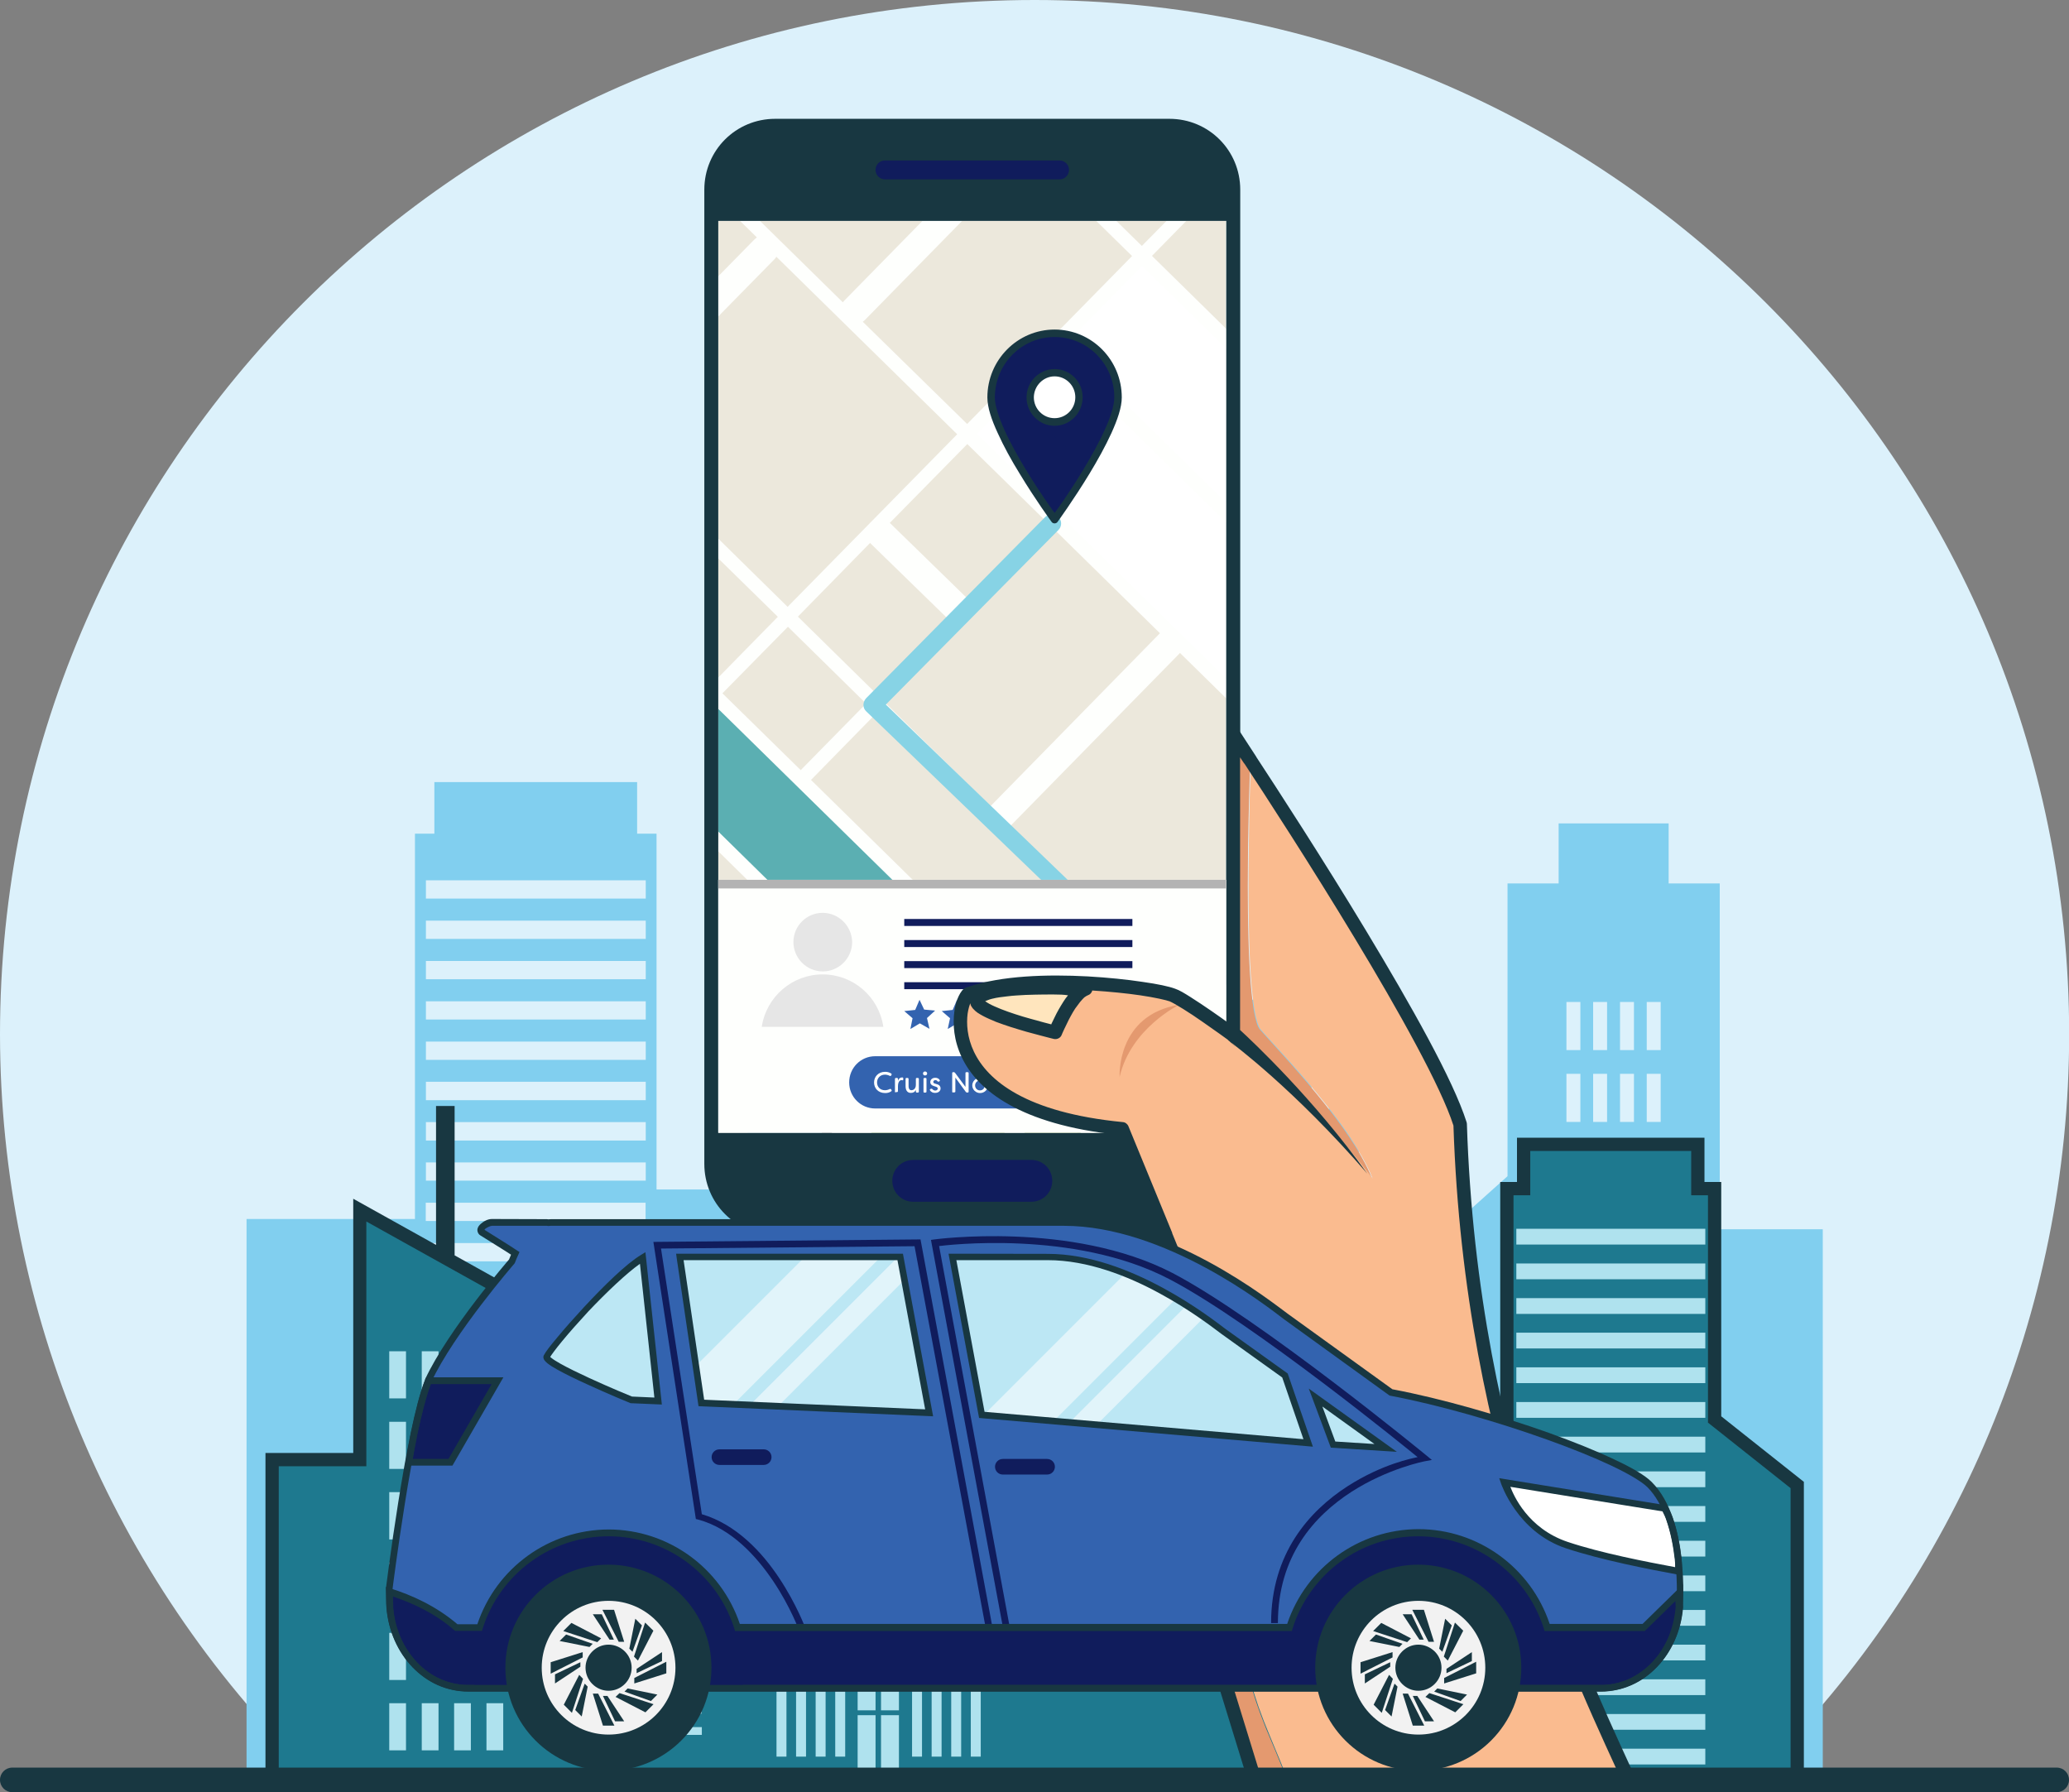
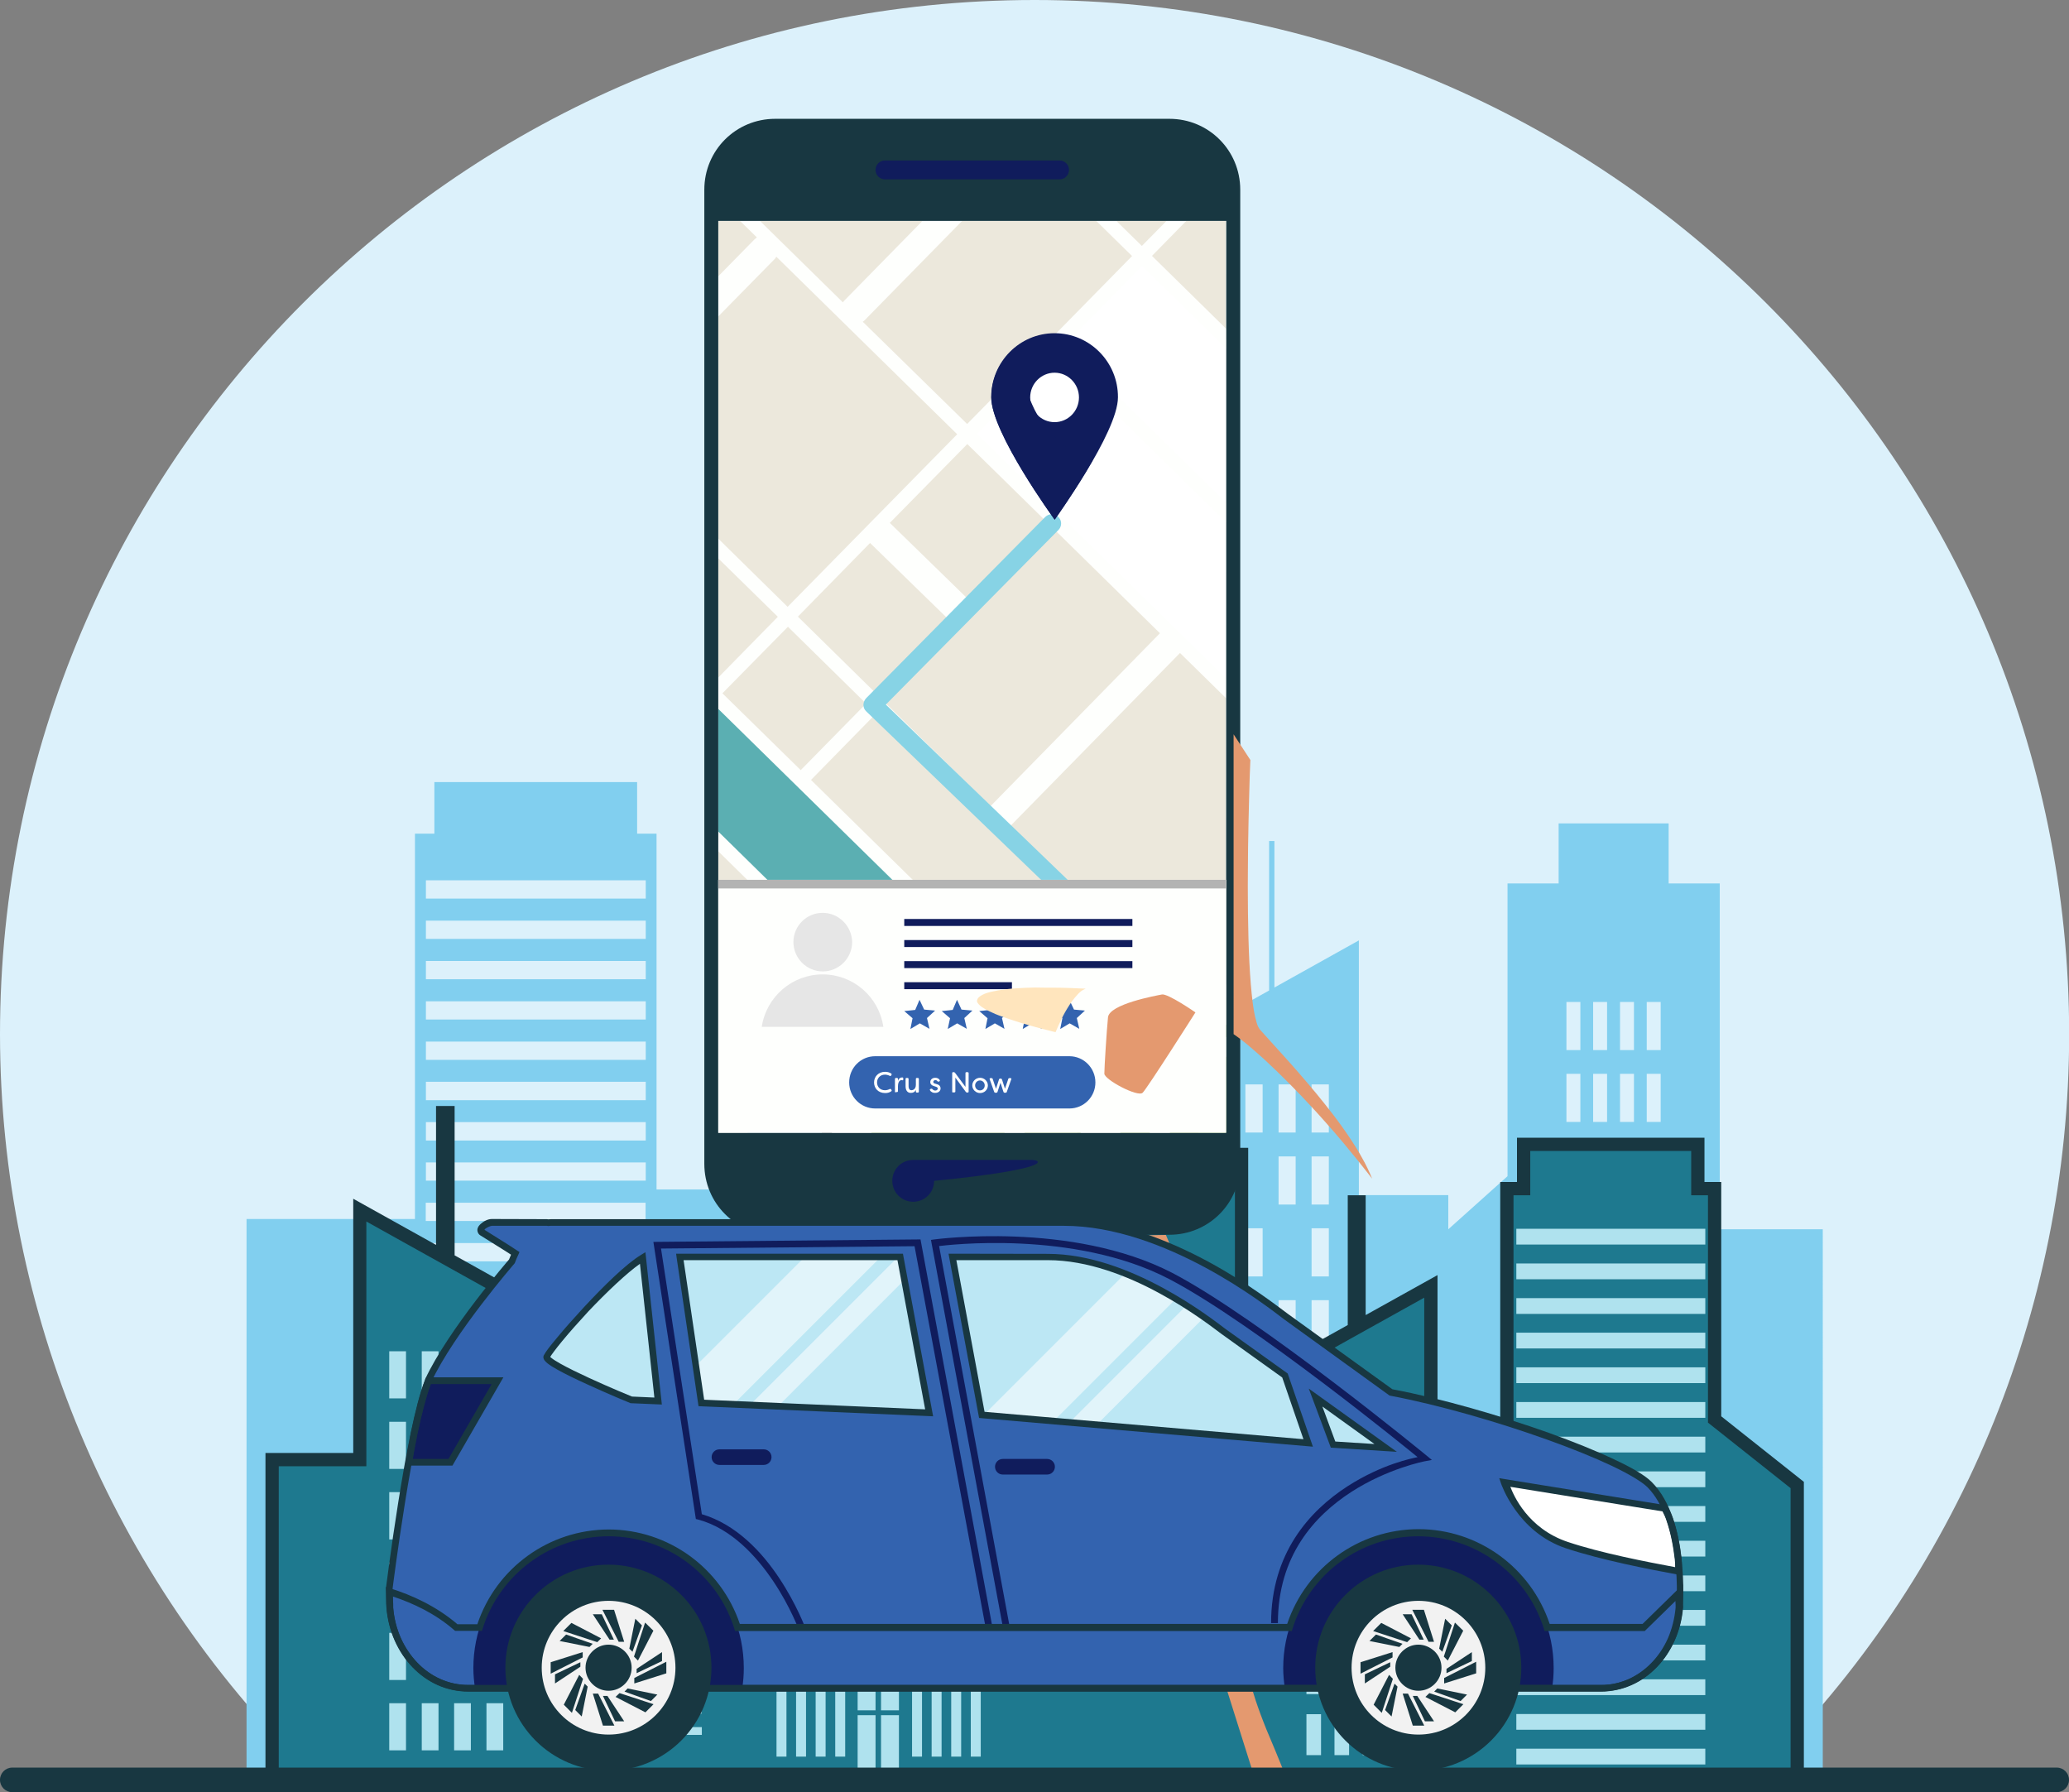
<svg xmlns="http://www.w3.org/2000/svg" version="1.1" id="Layer_1" x="0px" y="0px" viewBox="0 0 1247 1080" style="enable-background:new 0 0 1247 1080;" xml:space="preserve">
  <rect x="0" y="0" width="1247" height="1080" fill="#808080" stroke="none" />
  <style type="text/css">
	.st0{fill:#DCF1FB;}
	.st1{fill:#81CFEF;}
	.st2{fill:#AFE2EE;}
	.st3{fill:#1E798F;}
	.st4{fill:#183741;}
	.st5{fill:#ECE8DC;}
	.st6{fill:#FFFFFF;}
	.st7{fill:#5BAFB2;}
	.st8{fill:#B5D37A;}
	.st9{fill:#FEFFFD;}
	.st10{fill:#101C5C;}
	.st11{fill:#87D3E5;}
	.st12{fill:#B3B3B3;}
	.st13{fill:#3363AF;}
	.st14{fill:#E6E6E6;}
	.st15{fill:#E4996F;}
	.st16{fill:#FABB8F;}
	.st17{fill:#FFE5BD;}
	.st18{fill:#BCE7F4;}
	.st19{fill:#F2F2F2;}
	.st20{fill:#E1F4FA;}
</style>
  <g>
    <g>
      <path class="st0" d="M623.6,0C279.2,0,0,279.2,0,623.5C0.2,790.3,67.2,950,186,1067.1h875.5C1180.2,950,1247,790.2,1247.1,623.5    C1247.1,279.2,968,0,623.6,0z" />
      <path class="st1" d="M384,471.3v25.2v5.9h11.7v87.4v127h54.8V560.6l51.8,28.9v-89.9h3.3v91.7l53.3,29.7v90.7h25.4v-59.1h91.5    v118.9h36.7V626.1l52.4-29.2v-90.1h3.2v88.3l50.9-28.4v153.5h53.9v20.6l35.7-32V532.4h30.8v-36.2h66.3v36.2h30.8v208.4h62.1V1080    h-62.1h-76.8h-9H873h-53.9h-52.6h-53.9h-36.7h-9.1h-77.5H559h-54.8h-53.6h-54.8h-52.1h-93.5H148.6V734.6h101.5V502.4h11.7v-31.1    H384z M389.2,530.5H256.7v11h132.5V530.5z M389.2,554.8H256.7v11h132.5V554.8z M389.2,579.1H256.7v11h132.5V579.1z M389.2,603.4    H256.7v11h132.5V603.4z M1000.9,603.8h-8.4v29h8.4V603.8z M984.8,603.8h-8.4v29h8.4V603.8z M968.6,603.8h-8.4v29h8.4V603.8z     M952.5,603.8h-8.4v29h8.4V603.8z M389.2,627.7H256.7v11h132.5V627.7z M1000.9,647.1h-8.4v29h8.4V647.1z M984.8,647.1h-8.4v29h8.4    V647.1z M968.6,647.1h-8.4v29h8.4V647.1z M952.5,647.1h-8.4v29h8.4V647.1z M540.4,648.9h-10.5v29.5h10.5V648.9z M520.1,648.9    h-10.5v29.5h10.5V648.9z M499.8,648.9h-10.5v29.5h10.5V648.9z M479.5,648.9H469v29.5h10.5V648.9z M389.2,651.9H256.7V663h132.5    V651.9z M800.9,653.5h-10.4v29h10.4V653.5z M780.9,653.5h-10.3v29h10.3V653.5z M761,653.5h-10.4v29H761V653.5z M741,653.5h-10.3    v29H741V653.5z M663.7,666.4H656v7.7h7.7V666.4z M648.8,666.4h-7.7v7.7h7.7V666.4z M633.9,666.4h-7.7v7.7h7.7V666.4z M619,666.4    h-7.7v7.7h7.7V666.4z M604.1,666.4h-7.7v7.7h7.7V666.4z M389.2,676.2H256.7v11.1h132.5V676.2z M663.8,682.3h-67.5v4.8h67.5V682.3z     M1000.9,690.4h-8.4v29h8.4V690.4z M984.8,690.4h-8.4v29h8.4V690.4z M968.6,690.4h-8.4v29h8.4V690.4z M952.5,690.4h-8.4v29h8.4    V690.4z M540.4,693h-10.5v29.5h10.5V693z M499.8,693h-10.5v29.5h10.5V693z M479.5,693H469v29.5h10.5V693z M663.6,695.3h-7.7v7.7    h7.7V695.3z M648.8,695.3H641v7.7h7.7L648.8,695.3L648.8,695.3z M633.9,695.3h-7.7v7.7h7.7V695.3z M619,695.3h-7.7v7.7h7.7V695.3z     M604.1,695.3h-7.7v7.7h7.7V695.3z M800.9,696.9h-10.4v29h10.4V696.9z M780.9,696.9h-10.3v29h10.3V696.9z M741,696.9h-10.3v29H741    V696.9z M389.2,700.5H256.7v11h132.5V700.5z M663.8,711.2h-67.5v4.8h67.5V711.2z M663.6,724.2h-7.7v7.7h7.7V724.2z M648.7,724.2    H641v7.7h7.7V724.2z M633.8,724.2h-7.7v7.7h7.7V724.2z M618.9,724.2h-7.7v7.7h7.7V724.2z M604.1,724.2h-7.7v7.7h7.7V724.2z     M389.1,724.8H256.6v11h132.5V724.8z M1000.9,733.7h-8.4v29h8.4V733.7z M984.7,733.7h-8.4v29h8.4V733.7z M968.6,733.7h-8.4v29h8.4    V733.7z M952.4,733.7H944v29h8.4V733.7z M540.4,737h-10.5v29.5h10.5V737z M520.1,737h-10.6v29.5h10.6V737z M479.5,737H469v29.5    h10.5V737z M800.9,740.2h-10.4v29h10.4V740.2z M761,740.2h-10.4v29H761V740.2z M741,740.2h-10.3v29H741V740.2z M663.7,740.2h-67.5    v4.8h67.5V740.2z M389.1,749.1H256.6v11h132.5V749.1z M663.6,753.1h-7.7v7.7h7.7V753.1z M648.7,753.1H641v7.7h7.7V753.1z     M633.8,753.1h-7.7v7.7h7.7V753.1z M618.9,753.1h-7.7v7.7h7.7V753.1z M604,753.1h-7.7v7.7h7.7V753.1z M663.7,769.1h-67.5v4.8h67.5    V769.1z M389.1,773.4H256.6v11h132.5V773.4z M1000.9,777h-8.4v29h8.4V777z M984.7,777h-8.4v29h8.4V777z M968.6,777h-8.4v29h8.4    V777z M952.4,777H944v29h8.4V777z M540.4,781.1h-10.5v29.5h10.5V781.1z M499.8,781.1h-10.5v29.5h10.5V781.1z M479.5,781.1H469    v29.5h10.5V781.1z M663.6,782h-7.7v7.7h7.7V782z M648.7,782H641v7.7h7.7V782z M633.8,782h-7.7v7.7h7.7V782z M618.9,782h-7.7v7.7    h7.7V782z M604,782h-7.7v7.7h7.7V782z M800.9,783.5h-10.4v29h10.4V783.5z M780.9,783.5h-10.3v29h10.3V783.5z M741,783.5h-10.3v29    H741V783.5z M389.1,797.7H256.6v11h132.5V797.7z M663.7,798h-67.5v4.8h67.5V798z M663.5,811h-7.7v7.7h7.7V811z M648.6,811h-7.7    v7.7h7.7V811z M633.7,811H626v7.7h7.7V811z M618.8,811h-7.7v7.7h7.7V811z M604,811h-7.7v7.7h7.7V811z M1000.8,820.3h-8.4v29h8.4    V820.3z M984.7,820.3h-8.4v29h8.4V820.3z M968.5,820.3h-8.4v29h8.4V820.3z M952.4,820.3H944v29h8.4V820.3z M389.1,822H256.6v11    h132.5V822z M540.3,825.2h-10.5v29.5h10.5V825.2z M520,825.2h-10.5v29.5H520V825.2z M479.4,825.2h-10.5v29.5h10.5V825.2z     M800.8,826.8h-10.4v29h10.4V826.8z M760.9,826.8h-10.4v29h10.4V826.8z M740.9,826.8h-10.3v29h10.3V826.8z M663.6,826.8h-67.5v4.8    h67.5V826.8z M663.4,839.8h-7.7v7.7h7.7V839.8z M648.6,839.8h-7.7v7.7h7.7V839.8z M633.7,839.8H626v7.7h7.7V839.8z M618.8,839.8    h-7.7v7.7h7.7V839.8z M603.9,839.8h-7.7v7.7h7.7V839.8z M389,846.2H256.5v11H389V846.2z M663.6,855.7H596v4.8h67.5L663.6,855.7    L663.6,855.7z M663.4,868.7h-7.7v7.7h7.7V868.7z M648.5,868.7h-7.7v7.7h7.7V868.7z M633.6,868.7h-7.7v7.7h7.7V868.7z M618.7,868.7    H611v7.7h7.7V868.7z M603.8,868.7h-7.7v7.7h7.7V868.7z M540.2,869.2h-10.5v29.5h10.5V869.2z M519.9,869.2h-10.5v29.5h10.5V869.2z     M499.6,869.2h-10.5v29.5h10.5V869.2z M479.3,869.2h-10.5v29.5h10.5V869.2z M800.7,870h-10.4v29h10.4V870z M780.8,870h-10.3v29    h10.3V870z M760.8,870h-10.4v29h10.4V870z M740.8,870h-10.3v29h10.3V870z M389,870.5H256.5v11.1H389V870.5z M663.5,884.6H596v4.8    h67.5V884.6z M389,894.8H256.5v11.1H389V894.8z" />
      <g>
        <g>
          <path class="st2" d="M553,628.1v53.4h-48.3v-53.4H553z M1032,728.5l-2.5,341.8l-470.2-1.3l-15.4,3.3h-55.7h-272l11.4-279.1      l86.4,6.4l1.3,148.7l35.6-5.1v-127h77.5v72.4l33.3-8.9v-127h137v157.6h44.5V750.1h87.7v142.3l43,24.8l4.9-8.5v-72.2h75.3v80.1      h57.2V728.5H1032z" />
          <path class="st3" d="M530.9,482.2v94.4l28.5,46.5v64.6h14.7v56.8h28.3v155.4h20.7V695.7h30.1v-35.4h64.9v35.4h30.1v172.8      l23.5,21.1v-63.9l44.5-24.8v-76.6h2.7v75.1l43.3-24.1v130.4H908V791.4v-75.1h10.1v-5v-21.7h105v26.7h10.1v139.1l49.8,39.5V1076      h-49.8H953h-44.8h-45.8h-44.8h-45.8h-64.7h-8.8h-75.2h-25h-142h-26.3H354h-8.9h-36h-40.7h-51.6H164V879.6h52.8V729.3l49.9,27.8      v-86.5h3.2v88.3l51.3,28.6v142.4h23.9V813.4h89.6v57.9h21.5V744.4h28.3v-56.8h14.7V623l28.5-46.5v-94.4L530.9,482.2L530.9,482.2      z M547.2,639h-14.5v29.1h14.5V639z M526,639h-14.5v29.1H526V639z M1027.8,740.5H913.9v9.5h113.9V740.5z M541.8,758.7H531v36.4      h10.8V758.7z M527.7,758.7h-10.8v36.4h10.8V758.7z M1027.8,761.4H913.9v9.5h113.9V761.4z M591.1,763.2h-6v295.4h6V763.2z       M579.3,763.2h-6v295.4h6V763.2z M567.5,763.2h-6v295.4h6V763.2z M555.7,763.2h-6v295.4h6V763.2z M509.4,763.2h-6v295.4h6V763.2      z M497.6,763.2h-6v295.4h6V763.2z M485.8,763.2h-6v295.4h6V763.2z M474,763.2h-6v295.4h6V763.2z M713.6,765.6h-8.2V794h8.2      V765.6z M697.8,765.6h-8.2V794h8.2V765.6z M682,765.6h-8.2V794h8.2V765.6z M666.2,765.6H658V794h8.2V765.6z M1027.8,782.3H913.9      v9.5h113.9V782.3z M541.8,798H531v36.4h10.8V798z M527.7,798h-10.8v36.4h10.8V798z M1027.8,803.1H913.9v9.5h113.9V803.1z       M713.6,808h-8.2v28.4h8.2V808z M697.8,808h-8.2v28.4h8.2V808z M682,808h-8.2v28.4h8.2V808z M666.2,808H658v28.4h8.2V808z       M303.3,814.3h-10.1v28.4h10.1V814.3z M283.8,814.3h-10.1v28.4h10.1V814.3z M264.3,814.3h-10.1v28.4h10.1V814.3z M244.7,814.3      h-10.1v28.4h10.1V814.3z M1027.8,824H913.9v9.5h113.9V824z M422.8,826.9h-7.6v7.6h7.6V826.9z M408.2,826.9h-7.6v7.6h7.6V826.9z       M393.7,826.9h-7.6v7.6h7.6V826.9z M379.1,826.9h-7.6v7.6h7.6V826.9z M364.5,826.9h-7.6v7.6h7.6V826.9z M541.8,837.3H531v36.4      h10.8V837.3z M527.7,837.3h-10.8v36.4h10.8V837.3z M423,842.5h-66.2v4.7H423V842.5z M1027.8,844.9H913.9v9.5h113.9V844.9z       M847,849h-8.8v24.7h8.8V849z M830.1,849h-8.8v24.7h8.8V849z M813.1,849h-8.8v24.7h8.8V849z M796.2,849h-8.8v24.7h8.8V849z       M713.6,850.4h-8.2v28.4h8.2V850.4z M697.8,850.4h-8.2v28.4h8.2V850.4z M682,850.4h-8.2v28.4h8.2V850.4z M666.2,850.4H658v28.4      h8.2V850.4z M422.8,855.2h-7.6v7.6h7.6V855.2z M408.2,855.2h-7.6v7.6h7.6V855.2z M393.7,855.2h-7.6v7.6h7.6V855.2z M379.1,855.2      h-7.6v7.6h7.6V855.2z M364.5,855.2h-7.6v7.6h7.6V855.2z M303.3,856.8h-10.1v28.4h10.1V856.8z M264.3,856.8h-10.1v28.4h10.1      V856.8z M244.7,856.8h-10.1v28.4h10.1V856.8z M1027.8,865.8H913.9v9.5h113.9V865.8z M423,870.8h-66.2v4.7H423V870.8z       M541.8,876.6H531V913h10.8V876.6z M527.7,876.6h-10.8V913h10.8V876.6z M422.8,883.6h-7.6v7.6h7.6V883.6z M408.3,883.6h-7.6v7.6      h7.6V883.6z M393.7,883.6h-7.6v7.6h7.6V883.6z M379.1,883.6h-7.6v7.6h7.6V883.6z M364.5,883.6H357v7.6h7.6v-7.6H364.5z       M847,885.8h-8.8v24.7h8.8V885.8z M830.1,885.8h-8.8v24.7h8.8V885.8z M796.2,885.8h-8.8v24.7h8.8V885.8z M1027.8,886.7H913.9      v9.5h113.9V886.7z M713.6,892.8h-8.2v28.4h8.2V892.8z M697.8,892.8h-8.2v28.4h8.2V892.8z M682,892.8h-8.2v28.4h8.2V892.8z       M666.2,892.8H658v28.4h8.2V892.8z M423,899.2h-66.1v4.7H423V899.2z M303.3,899.2h-10.1v28.5h10.1V899.2z M283.8,899.2h-10.1      v28.5h10.1V899.2z M244.7,899.2h-10.1v28.5h10.1V899.2z M1027.8,907.6H913.9v9.5h113.9V907.6z M422.8,911.9h-7.6v7.6h7.6V911.9z       M408.3,911.9h-7.6v7.6h7.6V911.9z M393.7,911.9h-7.6v7.6h7.6V911.9z M379.1,911.9h-7.6v7.6h7.6V911.9z M364.5,911.9H357v7.6      h7.6v-7.6H364.5z M541.8,915.9H531v36.4h10.8V915.9z M527.7,915.9h-10.8v36.4h10.8V915.9z M847,922.6h-8.8v24.7h8.8V922.6z       M813.1,922.6h-8.8v24.7h8.8V922.6z M796.2,922.6h-8.8v24.7h8.8V922.6z M423,927.5h-66.1v4.7H423V927.5z M1027.8,928.5H913.9      v9.5h113.9V928.5z M713.6,935.2h-8.2v28.4h8.2V935.2z M697.8,935.2h-8.2v28.4h8.2V935.2z M682,935.2h-8.2v28.4h8.2V935.2z       M666.2,935.2H658v28.4h8.2V935.2z M422.8,940.2h-7.6v7.6h7.6V940.2z M408.3,940.2h-7.6v7.6h7.6V940.2z M393.7,940.2h-7.6v7.6      h7.6V940.2z M379.1,940.2h-7.6v7.6h7.6V940.2z M364.5,940.2H357v7.6h7.6v-7.6H364.5z M303.3,941.6h-10.1V970h10.1V941.6z       M264.3,941.6h-10.1V970h10.1V941.6z M244.7,941.6h-10.1V970h10.1V941.6z M1027.8,949.4H913.9v9.5h113.9V949.4z M541.8,955H531      v36.4h10.8V955z M527.7,955h-10.8v36.4h10.8V955z M423,955.8h-66.2v4.7H423V955.8z M847,959.4h-8.8v24.7h8.8V959.4z       M830.1,959.4h-8.8v24.7h8.8V959.4z M796.2,959.4h-8.8v24.7h8.8V959.4z M422.8,968.5h-7.6v7.6h7.6V968.5z M408.3,968.5h-7.6v7.6      h7.6V968.5z M393.7,968.5h-7.6v7.6h7.6V968.5z M379.1,968.5h-7.6v7.6h7.6V968.5z M364.5,968.5H357v7.6h7.6v-7.6H364.5z       M1027.8,970.2H913.9v9.5h113.9V970.2z M713.6,977.7h-8.2v28.4h8.2V977.7z M697.8,977.7h-8.2v28.4h8.2V977.7z M682,977.7h-8.2      v28.4h8.2V977.7z M666.2,977.7H658v28.4h8.2V977.7z M303.3,984h-10.1v28.4h10.1V984z M283.8,984h-10.1v28.4h10.1V984z       M244.7,984h-10.1v28.4h10.1V984z M423,984.1h-66.2v4.7H423V984.1z M1027.8,991.1H913.9v9.5h113.9V991.1z M541.8,994.3H531v36.4      h10.8V994.3z M527.7,994.3h-10.8v36.4h10.8V994.3z M847,996.2h-8.8v24.7h8.8V996.2z M813.1,996.2h-8.8v24.7h8.8V996.2z       M796.2,996.2h-8.8v24.7h8.8V996.2z M422.8,996.8h-7.6v7.6h7.6V996.8z M408.3,996.8h-7.6v7.6h7.6V996.8z M393.7,996.8h-7.6v7.6      h7.6V996.8z M379.1,996.8h-7.6v7.6h7.6V996.8z M364.5,996.8H357v7.6h7.6v-7.6H364.5z M1027.8,1012H913.9v9.5h113.9V1012z       M423,1012.4h-66.1v4.7H423V1012.4z M422.8,1025.1h-7.6v7.6h7.6V1025.1z M408.3,1025.1h-7.6v7.6h7.6V1025.1z M393.7,1025.1h-7.6      v7.6h7.6V1025.1z M379.1,1025.1h-7.6v7.6h7.6V1025.1z M364.5,1025.1H357v7.6h7.6v-7.6H364.5z M303.3,1026.4h-10.1v28.4h10.1      V1026.4z M283.8,1026.4h-10.1v28.4h10.1V1026.4z M264.3,1026.4h-10.1v28.4h10.1V1026.4z M244.7,1026.4h-10.1v28.4h10.1V1026.4z       M1027.8,1032.9H913.9v9.5h113.9V1032.9z M847,1033h-8.8v24.7h8.8V1033z M830.1,1033h-8.8v24.7h8.8V1033z M813.1,1033h-8.8v24.7      h8.8V1033z M796.2,1033h-8.8v24.7h8.8V1033z M541.8,1033.6H531v36.4h10.8V1033.6z M527.7,1033.6h-10.8v36.4h10.8V1033.6z       M423,1040.8h-66.2v4.7H423V1040.8z M1027.8,1053.8H913.9v9.5h113.9V1053.8z" />
        </g>
        <path class="st4" d="M523.8,478.2v4v93.2l-28.5,46.5v61.7h-14.7v56.8h-28.3v126.9h-13.5v-57.9h-97.6v116.5h-15.9V785.1L274,756.5     v-90h-11.2v83.7l-49.9-27.8v153.2H160V1080h56.8h51.6h40.7h36h8.9h75.9h26.3h142h25h75.2h8.8h64.7h45.8h44.7h45.8H953h80.4h53.8     V893l-49.8-39.5V712.3h-10.1v-26.7h-113v25.7v1h-10.1v79.1v110.2h-37.8V768.4l-43.3,24.1v-72.2h-10.8v78.2l-44.5,24.8v57.3     l-15.5-13.9v-175h-30.1v-35.4h-72.9v35.4h-30.1v204.1h-12.7V740.4h-28.3v-56.8h-14.7v-61.7L535,575.4v-97.2H523.8z M529.3,581.7     l26.1,42.5v67.4h14.7v56.8h28.3v155.4h28.8V699.7h30.1v-35.4h56.9v35.4h30.1v170.6l31.6,28.3V828l39.2-21.9l0,0l43.3-24.1v127.6     h53.8V791.4v-71.1h10.1v-9v-17.7h97v26.7h10.1v137l49.8,39.5V1072h-45.8H953h-44.8h-45.8h-44.7h-45.8h-64.7h-8.8h-75.2h-25h-142     h-26.3H354h-8.9h-36h-40.7h-51.6H168V883.6h52.8V736.1l49.9,27.8l0,0l46.5,25.9v144.1h31.9V817.4h81.6v57.9h29.6V748.4h28.3     v-56.8h14.7v-67.4L529.3,581.7z" />
      </g>
      <g>
        <g>
          <g>
            <rect x="432.9" y="133.1" class="st5" width="306.1" height="549.6" />
            <polygon class="st6" points="739.1,417.5 739.1,204.7 689,153.4 583,263.8      " />
            <polygon class="st7" points="432.9,421.3 432.9,508.2 559.1,635.6 602.4,590.8      " />
            <polygon class="st8" points="513.5,682.7 739.1,682.7 739.1,600.9 678.6,663.9 605.4,590.8      " />
            <path class="st9" d="M446,133.1l10.2,10c-0.6,0.4-1.1,0.8-1.6,1.3l-21.7,22.1v24.2l33.8-34.4c0.5-0.5,0.9-1,1.2-1.6l109,107       l-102.2,104l-41.8-41.1v11.9l35.9,35.2l-35.9,36.6v18.9l162.6,159.6c-0.4,0.3-0.8,0.6-1.2,1l-35.9,36.6L432.9,501.1V513       l30.6,30.1l-3.3,3.4l-27.3,27.9v24.3l39.5-40.2l3.3-3.4l76.8,75.4l-51.3,52.3H525l39.6-40.4l41.1,40.4h12.1l-47.3-46.4       l35.9-36.6c0.4-0.4,0.7-0.8,1-1.2l64.3,63.2l-20.6,21H675l8.9-9.1l9.3,9.1h12.1l-15.4-15.2l39.4-40.1l9.8,9.6v-11.9l-3.9-3.8       l3.9-4v-24.2l-16,16.3l-114-111.9l0.2-0.2L711,393.7l0.2-0.2l27.9,27.4V409L588.9,261.5l47-47.9l103.2,101.3V303l-97.2-95.4       l46.4-47.3l50.8,49.8v-11.9l-44.8-44l20.8-21.2h-11.9l-15,15.2L672.7,133h-12.1l21.7,21.3l-99.4,101.2L520,193.9       c0.4-0.3,0.8-0.6,1.2-1l58.7-59.8H556L509,181c-0.4,0.4-0.7,0.8-1,1.2l-50-49.1H446z M583,267.6l47.1,46.2l-46.5,47.4l-0.1-0.1       l-46.8-45.6l-0.4-0.4L583,267.6z M636.2,319.8l62.9,61.8l-0.2,0.2L597.2,485.6l-0.2,0.2L534,424L636.2,319.8z M524.4,327.2       l0.4,0.4l46.8,45.6l0.1,0.1L528,417.9l-47.1-46.3L524.4,327.2z M474.9,377.7L522,424l-39.4,40.1l-47.2-46.3L474.9,377.7z        M528.1,429.9l189,185.6l-39.3,40.1L488.8,470L528.1,429.9z" />
          </g>
          <path class="st4" d="M704.8,71.6c23.7,0,42.7,19,42.7,42.7v587.1c0,23.7-19,42.7-42.7,42.7H467.2c-23.7,0-42.7-19-42.7-42.7      V114.3c0-23.7,19-42.7,42.7-42.7C467.2,71.6,704.8,71.6,704.8,71.6z M739.1,133.1H432.9v549.6H739L739.1,133.1L739.1,133.1z" />
-           <path class="st10" d="M621.6,699h-71.2c-7,0-12.6,5.6-12.6,12.6s5.6,12.6,12.6,12.6h71.2c7,0,12.6-5.6,12.6-12.6      C634.2,704.6,628.6,699,621.6,699z" />
+           <path class="st10" d="M621.6,699h-71.2c-7,0-12.6,5.6-12.6,12.6s5.6,12.6,12.6,12.6c7,0,12.6-5.6,12.6-12.6      C634.2,704.6,628.6,699,621.6,699z" />
          <path class="st10" d="M533.4,96.7h105.2c3.1,0,5.7,2.5,5.7,5.7c0,3.1-2.5,5.7-5.7,5.7H533.4c-3.1,0-5.7-2.5-5.7-5.7      S530.2,96.7,533.4,96.7z" />
          <path class="st11" d="M633.7,309.9c-1.4,0-2.8,0.7-3.8,1.7L522,420.8c-1,1.1-1.6,2.5-1.6,4s0.6,2.9,1.7,3.9l141.7,136.5      c1.4,1.5,3.5,2.1,5.5,1.6s3.5-2.1,4-4.1s-0.2-4.1-1.7-5.4L533.9,424.6l104-105.2c1.6-1.6,2.1-4,1.2-6.1      C638.1,311.2,636,309.8,633.7,309.9z" />
          <g>
            <path class="st7" d="M699,571c0,5.6-2.2,11-6.2,15s-9.4,6.2-15,6.2s-11-2.2-15-6.2s-6.2-9.4-6.2-15s2.2-11,6.2-15       s9.4-6.2,15-6.2s11,2.2,15,6.2C696.7,560,699,565.4,699,571z" />
            <path class="st5" d="M690.3,571c0,3.3-1.3,6.5-3.7,8.9s-5.5,3.7-8.9,3.7c-3.3,0-6.5-1.3-8.9-3.7s-3.7-5.5-3.7-8.9       c0-6.9,5.6-12.6,12.6-12.6S690.3,564.1,690.3,571z" />
          </g>
          <g>
            <path class="st10" d="M635.6,200.8c-21.1,0-38.2,17.3-38.2,38.6s38.2,73.7,38.2,73.7s38.2-52.4,38.2-73.7       C673.9,218.1,656.7,200.8,635.6,200.8z M635.6,224.6c8.1,0,14.7,6.7,14.7,14.9s-6.6,14.9-14.7,14.9c-8.1,0-14.7-6.7-14.7-14.9       C620.9,231.3,627.5,224.6,635.6,224.6z" />
            <path class="st10" d="M618.1,205.7c-12.1,6.5-20.6,18.9-20.6,33.8c0,21.3,38.2,73.7,38.2,73.7s12.1-17,22.7-35.6       c-1.2-0.4-2.3-0.8-3.5-1.3c-1.9-0.8-3.8-1.7-5.6-2.7s-3.6-2.1-5.3-3.3c-1.7-1.2-3.4-2.4-5-3.8c-1.6-1.3-3.1-2.8-4.6-4.3       s-2.8-3.1-4.1-4.7s-2.5-3.3-3.6-5.1s-2.2-3.6-3.1-5.4c-0.9-1.9-1.8-3.8-2.6-5.7s-1.4-3.9-2-5.9s-1-4-1.4-6.1s-0.6-4.1-0.8-6.2       c-0.1-1.5-0.2-2.9-0.2-4.4c0-2.1,0.1-4.2,0.3-6.3s0.5-4.1,0.9-6.2C618,206.1,618,205.9,618.1,205.7z" />
-             <path class="st4" d="M635.6,198.6c-22.3,0-40.5,18.3-40.5,40.9c0,6,2.5,13.4,6.2,21.4c3.6,8,8.4,16.7,13.3,24.6       c9.6,15.9,19.2,29,19.2,29c0.4,0.6,1.1,0.9,1.8,0.9s1.4-0.3,1.8-0.9c0,0,9.6-13.2,19.2-29c4.8-7.9,9.6-16.5,13.3-24.6       c3.6-8,6.2-15.4,6.2-21.4C676.1,216.9,658,198.6,635.6,198.6z M635.6,203.1c19.9,0,36,16.3,36,36.4c0,4.7-2.2,11.8-5.8,19.6       c-3.5,7.8-8.3,16.3-13,24.1c-8.6,14.2-15.6,23.8-17.2,25.9c-1.6-2.2-8.6-11.8-17.2-25.9c-4.7-7.8-9.5-16.3-13-24.1       c-3.5-7.8-5.8-14.9-5.8-19.6C599.7,219.3,615.8,203.1,635.6,203.1z M635.6,222.4c-9.3,0-16.9,7.7-16.9,17.1       c0,9.4,7.6,17.1,16.9,17.1c9.3,0,16.9-7.7,16.9-17.1C652.6,230.1,645,222.4,635.6,222.4z M635.6,226.8       c6.9,0,12.5,5.6,12.5,12.6s-5.6,12.6-12.5,12.6s-12.5-5.6-12.5-12.6C623.2,232.5,628.8,226.8,635.6,226.8z" />
          </g>
          <g>
            <rect x="432.9" y="530.2" class="st9" width="306.1" height="152.4" />
            <rect x="432.9" y="530.2" class="st12" width="306.1" height="5.2" />
            <path class="st10" d="M545,553.8v4.2h137.5v-4.2H545z M545,566.5v4.2h137.5v-4.2H545z M545,579.2v4.2h137.5v-4.2H545z        M545,591.9v4.2h64.9v-4.2H545z" />
            <path class="st13" d="M554.2,602.5l-2.6,6.1l-6.6,0.7l5,4.3l-1.3,6.5l5.7-3.4l5.8,3.3l-1.5-6.5l4.9-4.5l-6.6-0.6L554.2,602.5z        M576.8,602.5l-2.6,6.1l-6.6,0.7l5,4.3l-1.4,6.5l5.7-3.4l5.8,3.3l-1.5-6.5l4.9-4.5l-6.6-0.6L576.8,602.5z M599.4,602.5       l-2.6,6.1l-6.6,0.7l5,4.3l-1.3,6.5l5.7-3.4l5.8,3.3l-1.5-6.5l4.9-4.5l-6.6-0.6L599.4,602.5z M621.9,602.5l-2.6,6.1l-6.6,0.7       l5,4.3l-1.3,6.5l5.7-3.4l5.8,3.3l-1.5-6.5l4.9-4.5l-6.6-0.6L621.9,602.5z M644.5,602.5l-2.6,6.1l-6.6,0.7l5,4.3l-1.3,6.5       l5.7-3.4l5.8,3.3l-1.5-6.5l4.9-4.5l-6.6-0.6L644.5,602.5z" />
            <path class="st14" d="M495.8,550.1c-9.7,0-17.6,7.9-17.6,17.6c0,4.7,1.9,9.2,5.2,12.5c3.3,3.3,7.8,5.2,12.5,5.2       s9.2-1.9,12.5-5.2s5.2-7.8,5.2-12.5C513.4,558,505.5,550.1,495.8,550.1z M495.8,587.2c-18.3,0-33.9,13.4-36.7,31.6h73.3       C529.7,600.6,514.2,587.2,495.8,587.2z" />
            <g>
              <path class="st13" d="M527.5,636.5c-8.7,0-15.7,7-15.7,15.8c0,8.7,7,15.7,15.7,15.7h34.2h48.6h34.2c8.7,0,15.7-7,15.7-15.7        s-7-15.8-15.7-15.8h-34.2h-48.6H527.5z" />
              <g>
                <path class="st6" d="M526.8,652.3c0-3.4,2.5-6.4,6.7-6.4c1.5,0,2.6,0.4,3.6,1c0.3,0.2,0.4,0.5,0.2,0.9l-0.2,0.3         c-0.2,0.4-0.5,0.4-0.9,0.2c-0.8-0.4-1.8-0.7-2.8-0.7c-3,0-4.8,2.2-4.8,4.7c0,2.5,1.7,4.7,4.8,4.7c1,0,2-0.3,2.8-0.7         c0.4-0.2,0.7-0.1,0.9,0.2l0.2,0.3c0.2,0.4,0.2,0.6-0.1,0.8c-1,0.7-2.1,1.1-3.7,1.1C529.3,658.7,526.8,655.8,526.8,652.3z" />
                <path class="st6" d="M539.4,657.8v-7.6c0-0.4,0.2-0.6,0.7-0.6h0.5c0.4,0,0.6,0.2,0.6,0.6v1.3c0.3-1.4,1.3-2.2,2.4-2.2l0.4,0         c0.4,0.1,0.4,0.4,0.4,0.7v0.5c0,0.4-0.2,0.6-0.5,0.5c-0.2,0-0.3-0.1-0.5-0.1c-0.6,0-2.2,0.3-2.2,3.9v2.7         c0,0.4-0.2,0.6-0.6,0.6H540C539.6,658.5,539.4,658.3,539.4,657.8z" />
                <path class="st6" d="M545.8,654.6v-4.4c0-0.4,0.2-0.6,0.6-0.6h0.5c0.4,0,0.7,0.2,0.7,0.6v4.3c0,1.8,0.8,2.5,1.7,2.5         c0.9,0,2.7-0.6,2.7-3.3v-3.5c0-0.4,0.2-0.6,0.6-0.6h0.5c0.4,0,0.7,0.2,0.7,0.6v7.6c0,0.4-0.2,0.6-0.7,0.6h-0.5         c-0.4,0-0.6-0.2-0.6-0.6v-1.1c-0.4,1.2-1.5,1.9-2.9,1.9C547.2,658.7,545.8,657.4,545.8,654.6z" />
-                 <path class="st6" d="M556.3,646.9c0-0.7,0.5-1.2,1.2-1.2c0.7,0,1.3,0.5,1.3,1.2c0,0.7-0.5,1.2-1.3,1.2         S556.3,647.5,556.3,646.9z M556.6,657.8v-7.6c0-0.4,0.2-0.6,0.7-0.6h0.5c0.4,0,0.6,0.2,0.6,0.6v7.6c0,0.4-0.2,0.6-0.6,0.6         h-0.5C556.8,658.5,556.6,658.3,556.6,657.8z" />
                <path class="st6" d="M560.5,657c-0.2-0.4,0-0.7,0.4-0.8l0.4-0.1c0.4-0.1,0.6,0.1,0.8,0.4c0.4,0.4,1,0.7,1.6,0.7         c0.8,0,1.5-0.5,1.5-1.2c0-0.6-0.5-0.9-1.1-1.1l-1.2-0.4c-1.4-0.4-2.2-1.2-2.2-2.4c0-1.5,1.2-2.6,3-2.6c1.1,0,2.1,0.4,2.7,1.4         c0.2,0.4,0,0.7-0.4,0.8l-0.3,0.1c-0.4,0.1-0.6-0.1-0.8-0.4c-0.3-0.4-0.7-0.5-1.1-0.5c-0.8,0-1.3,0.5-1.3,1.1         c0,0.6,0.5,0.9,1,1l1.3,0.4c1.7,0.5,2.1,1.6,2.1,2.5c0,1.7-1.5,2.7-3.2,2.7C562.4,658.7,561.1,658.1,560.5,657z" />
                <path class="st6" d="M573.9,657.8v-11.1c0-0.4,0.2-0.6,0.6-0.6h0.3c0.3,0,0.6,0.1,0.8,0.4l6.3,8.5v-8.3         c0-0.4,0.2-0.6,0.6-0.6h0.6c0.4,0,0.7,0.2,0.7,0.6v11.1c0,0.4-0.2,0.6-0.7,0.6h-0.2c-0.3,0-0.6-0.1-0.8-0.4l-6.3-8.6v8.3         c0,0.4-0.2,0.6-0.6,0.6h-0.6C574.2,658.5,573.9,658.3,573.9,657.8z" />
                <path class="st6" d="M586,654.1c0-2.5,2.1-4.6,4.7-4.6c2.6,0,4.7,2.1,4.7,4.6c0,2.6-2.1,4.6-4.7,4.6         C588.1,658.7,586,656.6,586,654.1z M593.5,654.1c0-1.7-1.3-3-2.9-3c-1.6,0-2.9,1.4-2.9,3c0,1.7,1.3,3,2.9,3         C592.3,657.1,593.5,655.8,593.5,654.1z" />
                <path class="st6" d="M599.2,658l-2.7-7.6c-0.2-0.5,0.1-0.7,0.5-0.7h0.6c0.4,0,0.6,0.1,0.7,0.5l2,5.9l1.8-5.6         c0.1-0.4,0.4-0.5,0.7-0.5h0.4c0.4,0,0.6,0.2,0.7,0.5l1.8,5.6l2-5.9c0.1-0.4,0.4-0.5,0.7-0.5h0.6c0.5,0,0.7,0.3,0.5,0.7         l-2.7,7.6c-0.1,0.4-0.4,0.5-0.7,0.5h-0.6c-0.4,0-0.6-0.2-0.7-0.5l-1.8-5.5l-1.8,5.5c-0.1,0.4-0.4,0.5-0.7,0.5h-0.6         C599.5,658.5,599.3,658.3,599.2,658z" />
              </g>
            </g>
          </g>
        </g>
        <g>
          <path class="st15" d="M743.5,442.5c0,0,6.4,9.8,10.1,15.5l0,0c-0.2,4.2-0.2,4.1-0.4,10.2c-0.2,7.8-0.5,16.9-0.7,26.8      s-0.4,20.4-0.4,31.1c0,5.3-0.1,10.7,0,16.1c0,5.3,0.1,10.6,0.2,15.8c0.1,5.2,0.2,10.2,0.4,15s0.4,9.4,0.7,13.8      c0.3,4.3,0.6,8.4,1,12.1c0.2,1.9,0.4,3.6,0.6,5.3c0.2,1.7,0.5,3.2,0.7,4.7c0.3,1.5,0.5,2.8,0.8,4s0.6,2.4,0.9,3.4      c0.3,1,0.6,1.9,1,2.6c0.4,0.7,0.7,1.3,1.1,1.7c3.1,3.5,8.1,8.9,14,15.5c3,3.3,6.2,6.9,9.5,10.7s6.7,7.8,10.2,12      c1.7,2.1,3.4,4.2,5.1,6.3c1.7,2.1,3.4,4.3,5.1,6.5c1.7,2.2,3.3,4.4,4.9,6.6c1.6,2.2,3.1,4.4,4.6,6.6c1.5,2.2,2.9,4.4,4.3,6.6      c1.4,2.2,2.6,4.3,3.8,6.5c1.2,2.1,2.3,4.2,3.3,6.3s1.9,4.1,2.7,6.1c0,0-3-3.9-8.1-10.3c-2.6-3.2-5.6-6.9-9.1-11.1      c-3.5-4.2-7.4-8.7-11.7-13.5c-2.1-2.4-4.3-4.8-6.6-7.3s-4.6-5-7-7.5s-4.8-5-7.3-7.5s-5-5-7.5-7.4s-5.1-4.8-7.6-7.2      c-2.6-2.3-5.1-4.6-7.7-6.8c-2.6-2.2-5.1-4.3-7.7-6.2c-1.1-0.8-2.1-1.5-3.2-2.3L743.5,442.5z M700.3,599.3      c3.6-0.7,20.2,10.8,20.2,10.8s-28.9,45.5-31.8,48.4c-2.9,2.9-23.1-7.9-23.1-11.5s1.4-26,2.2-33.9      C668.5,605.1,696.7,600,700.3,599.3z M552.3,743c43.3,1,93.9,2.6,150.4,1.2c0,0,0.8,2,2.4,5.7c1.6,3.6,3.8,8.9,6.7,15.2      c1.4,3.2,3,6.7,4.8,10.4c1.7,3.7,3.6,7.7,5.6,11.8s4.1,8.4,6.4,12.9c2.2,4.4,4.6,9,7.1,13.6s5,9.3,7.6,14.1      c2.6,4.7,5.4,9.4,8.1,14.1c2.8,4.7,5.7,9.4,8.6,13.9c1.5,2.3,2.9,4.6,4.4,6.8s3,4.4,4.5,6.6c1.5,2.2,3,4.3,4.6,6.4      c1.5,2.1,3.1,4.1,4.6,6.1s3.1,3.9,4.7,5.8c1.6,1.9,3.1,3.7,4.7,5.5c1.6,1.8,3.2,3.5,4.7,5.1c1.6,1.6,3.2,3.2,4.7,4.7      c1.6,1.5,3.2,2.9,4.8,4.2s3.2,2.5,4.7,3.7c0,0-0.7-0.1-2.1-0.6c-0.7-0.2-1.5-0.5-2.5-1c-1-0.4-2.1-1-3.4-1.7      c-1.3-0.7-2.6-1.5-4.2-2.5c-1.5-1-3.2-2.2-4.9-3.6c-1.8-1.4-3.7-2.9-5.7-4.7c-1-0.9-2-1.9-3.1-2.9s-2.1-2.1-3.2-3.2      c-1.1-1.1-2.2-2.3-3.4-3.6c-1.1-1.3-2.3-2.6-3.5-4s-2.4-2.9-3.7-4.4c-1.2-1.5-2.5-3.2-3.8-4.9s-2.6-3.5-3.9-5.3      c-1.3-1.9-2.7-3.8-4-5.8c-1.4-2-2.7-4.1-4.1-6.3c-1.4-2.2-2.8-4.5-4.2-6.8c-1.4-2.4-2.9-4.8-4.3-7.4c-1.4-2.6-2.9-5.2-4.4-8      c-1.5-2.7-3-5.6-4.5-8.5s-3-6-4.5-9.1c-1.5-3.2-3-6.4-4.6-9.8c-1.5-3.4-3.1-6.8-4.6-10.4c-1.6-3.6-3.1-7.3-4.7-11.1      c-1.6-3.8-3.1-7.7-4.7-11.8L552.3,743z M635.7,904.5L635.7,904.5C635.8,904.6,635.8,904.5,635.7,904.5z M635.8,904.6      c1,1.4,1.9,2.8,3,4.3c2.3,3.2,4.9,6.6,7.6,10c1.4,1.7,2.8,3.5,4.2,5.2s2.9,3.5,4.4,5.3s3.1,3.5,4.7,5.3c1.6,1.8,3.2,3.5,4.9,5.2      s3.4,3.5,5.1,5.1c1.7,1.7,3.5,3.4,5.3,5s3.7,3.2,5.5,4.8c1.9,1.6,3.8,3.1,5.7,4.6s3.9,2.9,5.9,4.3c2,1.4,4,2.7,6,3.9      s4.1,2.4,6.2,3.5c2.1,1.1,4.2,2.1,6.3,3s4.3,1.8,6.4,2.5c2.2,0.7,4.4,1.4,6.6,1.9c1.1,0.3,2.2,0.5,3.3,0.8      c1.1,0.2,2.2,0.4,3.3,0.6c1.1,0.2,2.2,0.3,3.4,0.4c1.1,0.1,2.3,0.2,3.4,0.2c1.1,0.1,2.3,0.1,3.4,0.1c1.1,0,2.3-0.1,3.4-0.1      c1.1-0.1,2.3-0.2,3.4-0.3c1.1-0.2,2.3-0.3,3.4-0.5c1.2-0.2,2.3-0.5,3.4-0.7c1.2-0.3,2.3-0.6,3.5-0.9c1.2-0.3,2.3-0.7,3.5-1.2      c1.2-0.4,2.3-0.9,3.5-1.4c-1.1,0.6-2.1,1.2-3.1,1.9c-0.9,0.7-1.8,1.4-2.6,2.1c-0.8,0.8-1.5,1.6-2.2,2.4      c-0.7,0.8-1.2,1.7-1.7,2.6c-0.5,0.9-1,1.9-1.3,2.9c-0.4,1-0.7,2-1,3.1s-0.5,2.1-0.6,3.3c-0.2,1.1-0.2,2.2-0.3,3.4      s-0.1,2.4,0,3.6c0.1,1.2,0.2,2.5,0.3,3.7c0.1,1.3,0.3,2.5,0.5,3.8s0.5,2.6,0.8,4c0.3,1.3,0.6,2.7,1,4.1c0.4,1.4,0.7,2.8,1.2,4.2      c0.8,2.8,1.8,5.6,2.8,8.5s2.1,5.7,3.2,8.6c1.1,2.9,2.3,5.8,3.5,8.6c2.4,5.7,4.8,11.4,7,16.9c1.1,2.7,2.2,5.4,3.1,8      c1,2.6,1.8,5.1,2.6,7.5c0.2,0.6,0.3,1.1,0.4,1.6H759l-23.3-73.8C689,985.7,658,945,635.8,904.6z" />
-           <path class="st16" d="M753.6,458c24.2,36.9,111.1,171,126.5,219.4c6.7,207.1,77.2,336.6,106.3,402.6h-208      c-0.2-0.6-0.3-1.1-0.4-1.6c-0.8-2.4-1.6-4.9-2.6-7.5s-2-5.2-3.1-8c-2.2-5.4-4.6-11.1-7-16.9c-1.2-2.9-2.4-5.8-3.5-8.6      c-1.1-2.9-2.2-5.8-3.2-8.6c-1-2.9-1.9-5.7-2.8-8.5c-0.4-1.4-0.8-2.8-1.2-4.2s-0.7-2.7-1-4.1c-0.3-1.3-0.6-2.7-0.8-4      s-0.4-2.6-0.5-3.8c-0.1-1.3-0.2-2.5-0.3-3.7s-0.1-2.4,0-3.6c0.1-1.2,0.2-2.3,0.3-3.4c0.2-1.1,0.4-2.2,0.6-3.2      c0.3-1.1,0.6-2.1,1-3.1s0.8-1.9,1.3-2.8c0.5-0.9,1.1-1.8,1.7-2.6c0.7-0.8,1.4-1.6,2.2-2.4c0.8-0.8,1.7-1.5,2.6-2.1      c0.9-0.7,2-1.3,3.1-1.9c-1.2,0.5-2.3,1-3.5,1.4s-2.3,0.8-3.5,1.2c-1.2,0.3-2.3,0.7-3.5,0.9c-1.2,0.3-2.3,0.5-3.4,0.7      c-1.2,0.2-2.3,0.4-3.4,0.5c-1.1,0.2-2.3,0.2-3.4,0.3c-1.1,0.1-2.3,0.1-3.4,0.1c-1.1,0-2.3,0-3.4-0.1c-1.1-0.1-2.3-0.1-3.4-0.2      c-1.1-0.1-2.2-0.2-3.4-0.4c-1.1-0.2-2.2-0.4-3.4-0.6c-1.1-0.2-2.2-0.5-3.3-0.7c-2.2-0.5-4.4-1.2-6.6-1.9      c-2.2-0.7-4.3-1.6-6.5-2.5c-2.1-0.9-4.2-1.9-6.3-3s-4.1-2.2-6.2-3.5c-2-1.2-4.1-2.5-6.1-3.9s-4-2.8-5.9-4.3s-3.8-3-5.7-4.5      c-1.9-1.6-3.7-3.2-5.5-4.8s-3.6-3.3-5.3-5s-3.5-3.4-5.1-5.1c-1.7-1.7-3.3-3.5-4.9-5.2c-1.6-1.8-3.2-3.5-4.7-5.3s-3-3.5-4.5-5.3      c-1.4-1.7-2.8-3.5-4.2-5.2c-2.7-3.4-5.2-6.8-7.6-10c-1.1-1.5-2.1-2.9-3.1-4.4c-29.8-54.2-43.8-107.9-59-111.5      c-47.9-16.8-136.5,36.9-169.3-16.3c2.7-32.2,58.5-35.7,144.9-33.8l158.4,30.2c1.6,4,3.2,8,4.7,11.8c1.6,3.8,3.1,7.5,4.7,11.1      c1.6,3.6,3.1,7.1,4.6,10.4c1.5,3.4,3.1,6.6,4.6,9.8s3,6.2,4.5,9.2c1.5,2.9,3,5.8,4.5,8.5s2.9,5.4,4.4,8c1.4,2.6,2.9,5,4.3,7.4      c1.4,2.4,2.8,4.7,4.2,6.8c1.4,2.2,2.8,4.3,4.1,6.3c1.4,2,2.7,4,4,5.8c1.3,1.9,2.6,3.6,3.9,5.3c1.3,1.7,2.5,3.3,3.8,4.9      c1.2,1.5,2.5,3,3.7,4.4s2.4,2.7,3.5,4c1.2,1.3,2.3,2.5,3.4,3.6c1.1,1.1,2.2,2.2,3.2,3.2c1.1,1,2.1,2,3.1,2.9      c2,1.8,3.9,3.4,5.7,4.7c1.8,1.4,3.4,2.5,4.9,3.5s2.9,1.8,4.2,2.5s2.4,1.2,3.4,1.7c1,0.4,1.8,0.8,2.5,1c1.3,0.5,2,0.6,2,0.6      c-1.6-1.1-3.2-2.4-4.7-3.7c-1.6-1.3-3.2-2.7-4.7-4.2c-1.6-1.5-3.2-3-4.7-4.7c-1.6-1.6-3.2-3.3-4.7-5.1c-1.6-1.8-3.1-3.6-4.7-5.5      c-1.6-1.9-3.1-3.8-4.7-5.8c-1.5-2-3.1-4-4.6-6.1s-3-4.2-4.6-6.4c-1.5-2.2-3-4.4-4.5-6.6c-1.5-2.2-3-4.5-4.4-6.8      c-2.9-4.6-5.8-9.2-8.6-13.9s-5.5-9.4-8.1-14.2c-2.6-4.7-5.2-9.4-7.6-14c-2.5-4.6-4.8-9.2-7-13.6c-2.2-4.4-4.4-8.7-6.4-12.9      c-2-4.1-3.9-8.1-5.6-11.8c-1.7-3.7-3.3-7.2-4.8-10.4c-2.9-6.4-5.2-11.6-6.7-15.3c-1.6-3.6-2.4-5.7-2.4-5.7l-26.3-64      c-118.8-11.5-98.4-80.6-92.2-81.5c38.1-13.3,110.5-3.6,122.5,0.9c6.7,2.2,36.7,24.2,36.7,24.2V623c1.1,0.8,2.1,1.5,3.2,2.3      c2.5,2,5.1,4.1,7.7,6.2c2.6,2.2,5.1,4.4,7.7,6.8c2.6,2.3,5.1,4.7,7.6,7.2c2.5,2.4,5,4.9,7.5,7.4s4.9,5,7.3,7.6      c2.4,2.5,4.7,5,7,7.5s4.5,4.9,6.6,7.3c4.2,4.8,8.2,9.4,11.7,13.5c3.5,4.2,6.6,7.9,9.2,11.1c5.1,6.3,8.1,10.3,8.1,10.3      c-0.8-2-1.7-4-2.7-6.1s-2.1-4.2-3.3-6.3s-2.5-4.3-3.8-6.5c-1.4-2.2-2.8-4.4-4.2-6.6c-1.5-2.2-3-4.4-4.6-6.6s-3.2-4.4-4.9-6.6      c-1.7-2.2-3.3-4.3-5.1-6.5c-1.7-2.1-3.4-4.2-5.1-6.3c-3.4-4.2-6.9-8.2-10.2-12s-6.5-7.4-9.5-10.7c-5.9-6.6-10.9-11.9-14-15.5      c-0.4-0.4-0.8-1-1.1-1.8c-0.3-0.7-0.7-1.6-1-2.6s-0.6-2.1-0.9-3.3c-0.3-1.2-0.5-2.6-0.8-4.1s-0.5-3-0.7-4.7s-0.4-3.4-0.6-5.3      c-0.4-3.7-0.7-7.8-1-12.1s-0.5-9-0.7-13.8s-0.3-9.9-0.4-15c-0.1-5.2-0.2-10.4-0.2-15.7s0-10.7,0-16.1      c0.1-10.7,0.2-21.3,0.4-31.1c0.2-9.9,0.4-19,0.7-26.8C753.4,462.1,753.5,462.2,753.6,458z M635.2,595.1c-0.9,0-1.8,0-2.7,0l0,0      c-2.8,0-5.7,0-8.6,0.1c-3.9,0.1-7.9,0.2-11.6,0.5c-1.9,0.2-3.7,0.3-5.5,0.5s-3.4,0.4-5,0.7c-1.6,0.2-3.1,0.6-4.4,0.9      c-1.4,0.3-2.6,0.7-3.7,1.1c-0.5,0.2-1,0.4-1.5,0.7c-0.5,0.2-0.9,0.5-1.2,0.7c-0.4,0.2-0.7,0.5-1,0.8s-0.5,0.6-0.6,0.9      c-0.2,0.2-0.3,0.5-0.3,0.8c-0.1,0.2-0.1,0.5,0,0.8c0.1,0.2,0.2,0.5,0.3,0.8c0.2,0.3,0.3,0.5,0.6,0.8c0.5,0.5,1.1,1.1,1.9,1.7      c0.8,0.6,1.7,1.1,2.8,1.7c1,0.6,2.2,1.1,3.5,1.7c1.2,0.6,2.6,1.1,4,1.7c2.8,1.1,5.9,2.1,8.9,3.1c3.1,1,6.2,1.9,9.2,2.8      c3,0.8,5.7,1.6,8.1,2.2c4.8,1.2,8,2,8,2s0.6-1.4,1.6-3.6c0.5-1.1,1.1-2.4,1.8-3.8c0.7-1.4,1.5-2.9,2.4-4.5      c0.9-1.5,1.8-3.1,2.8-4.6s2-2.9,3.1-4.2c0.5-0.7,1.1-1.3,1.6-1.8c0.5-0.6,1.1-1.1,1.6-1.6c0.6-0.5,1.1-0.9,1.7-1.2      c0.6-0.3,1.1-0.6,1.7-0.8c0,0-3.7-0.2-9.4-0.4C642.1,595.3,638.8,595.2,635.2,595.1z M710.7,605.5      c-38.1,6.2-35.9,43.5-35.9,43.5C681.5,619.7,710.7,605.5,710.7,605.5z" />
          <path class="st17" d="M635.2,595.2c3.6,0,6.9,0.1,9.8,0.2c5.7,0.2,9.4,0.4,9.4,0.4c-0.6,0.2-1.1,0.5-1.7,0.8      c-0.6,0.3-1.1,0.7-1.7,1.2c-0.6,0.5-1.1,1-1.6,1.6s-1.1,1.2-1.6,1.8c-1.1,1.3-2.1,2.7-3.1,4.2s-1.9,3.1-2.8,4.6      c-0.9,1.5-1.6,3.1-2.3,4.5s-1.3,2.7-1.8,3.8c-1,2.2-1.6,3.7-1.6,3.7s-3.2-0.7-8-2c-2.4-0.6-5.2-1.4-8.1-2.2      c-3-0.8-6.1-1.8-9.2-2.8c-3.1-1-6.1-2.1-8.9-3.1c-1.4-0.5-2.7-1.1-4-1.7s-2.4-1.1-3.5-1.7c-1-0.6-2-1.1-2.8-1.7      c-0.8-0.6-1.4-1.1-1.9-1.7c-0.2-0.3-0.4-0.5-0.6-0.8c-0.2-0.3-0.3-0.5-0.3-0.8c-0.1-0.2-0.1-0.5,0-0.8c0.1-0.2,0.2-0.5,0.3-0.8      c0.2-0.3,0.4-0.6,0.7-0.9c0.3-0.3,0.6-0.5,1-0.8c0.4-0.2,0.8-0.5,1.2-0.7c0.5-0.2,1-0.5,1.5-0.7c1.1-0.4,2.3-0.8,3.7-1.1      s2.8-0.6,4.4-0.9c1.6-0.2,3.3-0.5,5-0.7c1.8-0.2,3.6-0.4,5.5-0.5c3.8-0.3,7.7-0.4,11.6-0.5C627.7,595.2,631.6,595.2,635.2,595.2      z" />
-           <path class="st4" d="M743.6,438.4c1.3,0.1,2.6,0.7,3.3,1.9c0,0,6.4,9.8,10.1,15.5c0.1,0.1,0.2,0.2,0.2,0.4l0,0      c12.2,18.6,39.8,61,66.4,105.1c26.7,44.3,52.3,89.6,60.3,114.9c0.1,0.4,0.2,0.7,0.2,1.1c6.5,201.2,74.9,334.6,105.5,402.7h-9      c-30.7-67.8-98-201.8-104.6-401.7c-7.4-23.2-32.8-68.8-59.4-112.8c-26.6-44.1-54.4-86.8-66.5-105.2c-0.1-0.1-0.1-0.2-0.2-0.2      l-0.1-0.1c-0.9-1.4-1.3-2-2.4-3.6v164.3c7.4,6.8,44.5,41.6,76.7,86.6c-44.2-51.1-81.4-78.5-83.5-80.1c-0.7-0.7,0.2,0.2-0.7-0.7      c-0.8-0.6-7-5.1-14.8-10.5c-4.1-2.9-8.5-5.8-12.2-8.1s-7-4.1-7.6-4.3c-0.1,0-0.1-0.1-0.1-0.1c-2.2-0.8-9.1-2.4-18-3.7      c-8.1-1.2-18.2-2.2-28.9-2.9c-0.3,1.4-1.4,2.5-2.7,2.9c-0.2,0.1-0.4,0.2-0.8,0.4c-0.4,0.2-0.7,0.5-1.2,0.8      c-0.4,0.4-0.9,0.8-1.3,1.3c-0.5,0.5-0.9,1-1.4,1.6c-0.9,1.2-1.9,2.5-2.9,3.9c-0.9,1.4-1.8,2.9-2.6,4.4s-1.6,2.9-2.2,4.3      c-0.7,1.4-1.3,2.6-1.8,3.7c-1,2.1-1.5,3.4-1.5,3.4c-0.7,1.9-2.8,2.9-4.7,2.5c0,0-3.4-0.8-8.2-2.1c-2.4-0.6-5.2-1.4-8.2-2.2      c-3-0.9-6.2-1.8-9.3-2.8s-6.3-2.1-9.2-3.2c-1.5-0.6-2.8-1.2-4.2-1.8c-1.3-0.6-2.6-1.2-3.7-1.8c-1.2-0.6-2.2-1.3-3.2-1.9      c-1-0.7-1.8-1.4-2.6-2.3l-0.1-0.1c-0.4-0.4-0.7-0.9-1-1.4l-0.1-0.1c-0.3-0.5-0.5-1.1-0.6-1.8c-0.6,1.5-1.2,3.6-1.6,6.2      c-0.8,6.1-0.3,14.4,3.8,23c8.2,17.2,31.1,36.7,89.7,42.4c1.5,0.1,2.8,1.1,3.4,2.5l26.3,64c0.1,0.2,0.1,0.4,0.1,0.5      c3.6,9,45.4,113.6,97.2,166.9C751.1,873.9,697.1,755.4,694,748.5c-53.1,1.1-100.9-0.4-141.9-1.3H552c-0.1,0-0.1,0-0.1,0      c-43-1-78.4-0.5-102.8,4c-12.2,2.3-21.7,5.6-27.9,9.9c-5.7,4-8.5,8.6-9.4,14.7c7.5,11.4,17.5,17.2,29.8,19.7      c12.9,2.5,28.1,1.4,44-0.9c31.8-4.6,66-14.3,91.9-5.4c5.9,1.4,9.8,6.4,13.9,13.1c4.1,6.7,8.3,15.6,12.9,25.9      c9.2,20.7,20,47.6,34.8,74.4l0,0l0,0c0,0,0,0.1,0.1,0.1l0,0c22,40,52.5,79.9,98.2,99.8c1.1,0.5,1.9,1.4,2.3,2.5l23.1,75h-8.6      l-21.9-71.1c-47.1-21.2-78.2-62.1-100.3-102.3l0.7,0.9c0,0-0.5-0.5-0.8-1.1c-0.1-0.2-0.5-2-0.5-2.1l0.2,1.3l0.3,0.7l0,0      c-15-27.3-26-54.4-35-74.9c-4.5-10.3-8.6-18.9-12.3-25c-3.7-6-7.2-9-8.9-9.4c-0.2,0-0.3-0.1-0.4-0.1      c-21.9-7.7-55.8,0.9-88.3,5.7c-16.3,2.4-32.3,3.7-46.8,0.8s-27.5-10.2-36.3-24.5c-0.5-0.7-0.7-1.6-0.6-2.5      c0.8-9.2,5.7-16.8,13.4-22.2c7.7-5.4,18.2-8.8,31-11.2c25.7-4.8,61.4-5.1,104.7-4.1h0.1h0.1c41.6,0.9,90.4,2.3,144,1.1      l-23.2-56.2c-58.2-6.2-84.2-26.5-93.7-46.6c-4.9-10.2-5.5-20.1-4.5-27.6c0.5-3.7,1.4-6.9,2.6-9.3c0.6-1.2,1.2-2.3,2-3.3      c0.8-0.9,1.7-2,3.8-2.3c20.1-6.8,47.6-7.6,72-6.3c12.3,0.7,23.8,1.9,33,3.3c9.2,1.3,15.8,2.7,19.6,4.1c2.7,0.9,5.6,2.7,9.4,5.1      c3.8,2.4,8.3,5.4,12.5,8.3c5,3.4,6.5,4.6,9.5,6.7V442.6C739.4,440.2,741.4,438.4,743.6,438.4z M740.8,627.1      c8.8,8.8-0.8-0.6-0.8-0.6S740.8,627,740.8,627.1z M635.1,599.3c-3.6,0-7.4,0-11.2,0.1c-3.9,0.1-7.8,0.2-11.4,0.5      c-1.8,0.1-3.6,0.3-5.3,0.5s-3.3,0.4-4.8,0.6c-1.5,0.2-2.9,0.5-4.1,0.8h-0.1c-1.2,0.3-2.2,0.6-3.1,1c-0.4,0.2-0.8,0.3-1.2,0.5      l-0.1,0.1c0.1,0.1,0.1,0.1,0.2,0.2v-0.1c0.6,0.4,1.4,1,2.4,1.5c0.9,0.5,2,1,3.1,1.5c1.2,0.5,2.5,1.1,3.8,1.6      c2.7,1.1,5.7,2.1,8.7,3.1s6.1,1.9,9,2.7s5.7,1.6,8,2.2c2.8,0.7,3.2,0.8,4.6,1.2c0.1-0.3,0.1-0.2,0.2-0.5      c0.5-1.1,1.2-2.5,1.9-3.9c0.7-1.5,1.5-3,2.4-4.6s1.9-3.2,2.9-4.8c0.8-1.3,1.7-2.5,2.7-3.7C641.4,599.4,638.4,599.3,635.1,599.3z       M639.8,904.9c0,0.2-0.1,0.4-0.1,0.4v-0.1C639.7,905.2,639.8,905.1,639.8,904.9z" />
        </g>
      </g>
      <path class="st4" d="M7.4,1065.2h1232.2c4.1,0,7.4,3.3,7.4,7.4s-3.3,7.4-7.4,7.4H7.4c-4.1,0-7.4-3.3-7.4-7.4    S3.3,1065.2,7.4,1065.2z" />
      <g>
        <path class="st13" d="M296.5,736.7c-3.3,0-8.9,4.3-6,6l15.2,9.5c0.9,0.5,3,1.9,4.9,3.1c-0.7,1.6-1.3,3.2-2,4.8     c0,0-36.6,42.2-50.5,72c-11.6,29.3-23.5,125.3-23.5,125.3s0.2,9.8,0.3,11.5c2.3,27.2,22.1,48.5,47.3,48.5h682.7     c25.1,0,45-21.4,47.3-48.5c0.1-1.7,3.9-52.3-18.1-74.2c-14.8-14.8-96.4-44.5-155.8-55.6l-63.1-45.6     c-10.5-7.8-72.3-56.8-134.1-56.8h-309c-0.6,0-1.1,0.1-1.6,0.1c-0.3-0.1-0.6-0.1-0.9-0.1H296.5z" />
-         <path class="st10" d="M234.7,959.1c0.1,3.5,0.2,9.4,0.2,9.8c0.6,6.8,2.2,13.2,4.8,19s6.1,11,10.3,15.4s9.1,7.9,14.5,10.3     c5.4,2.4,11.4,3.8,17.7,3.8h17.9h653.1H965c1.6,0,3.1-0.1,4.6-0.3c4.6-0.5,8.9-1.7,13-3.5c5.4-2.4,10.3-6,14.5-10.3     c4.2-4.4,7.7-9.6,10.3-15.4c2.6-5.8,4.2-12.3,4.8-19c0-0.3-0.4-6.3-0.3-8.9l-21.3,20.8H275.1     C262.3,969.7,247.6,963.2,234.7,959.1z" />
        <path class="st10" d="M854.9,923.7c-21.6,0-42.4,8.6-57.6,23.9c-15.3,15.3-23.9,36-23.9,57.6c0,4.1,0.4,8.2,1,12.3h161     c0.7-4.1,1-8.2,1-12.3C936.4,960.2,899.9,923.7,854.9,923.7z" />
        <path class="st10" d="M604.4,879.2h26.7c2.6,0,4.7,2.1,4.7,4.7c0,2.6-2.1,4.7-4.7,4.7h-26.7c-2.6,0-4.7-2.1-4.7-4.7     S601.8,879.2,604.4,879.2z" />
        <path class="st10" d="M433.6,873.4h26.7c2.6,0,4.7,2.1,4.7,4.7c0,2.6-2.1,4.7-4.7,4.7h-26.7c-2.6,0-4.7-2.1-4.7-4.7     S431,873.4,433.6,873.4z" />
        <path class="st18" d="M409.7,757.5l13,88l137.3,6l-17.5-94H409.7z M387.3,757.9c-16.9,10.1-54.6,53.2-57.8,59.7     c-1.8,4.5,51,26.1,51,26.1l16.2,0.7L387.3,757.9z" />
        <path class="st18" d="M574,757.5l17.7,95.2l196.7,16.9l-14-40.6l-37.2-26.7c-8.3-6.1-57-44.8-105.7-44.8L574,757.5L574,757.5z" />
        <polygon class="st18" points="792.8,842.2 803.4,870.5 835.1,872.6    " />
        <path class="st10" d="M258.2,832.1l-0.1,0.1c-2.9,7.3-5.8,18.8-8.6,32c-1.1,5.4-2,11.3-3.1,17.1h25.1l28.4-49.2L258.2,832.1z" />
        <path class="st6" d="M1011.7,946.9c-0.2-3.5,0.3-3.5-0.2-7.5c-0.9-7.8-2.5-16.2-5.2-24.1c-0.8-2.2-1.9-4.2-2.8-6.3l-96.9-15.7     c0,0,9.4,28.3,37.7,37.7C965.3,938.1,994.7,943.8,1011.7,946.9z" />
        <path class="st4" d="M296.5,734.6c-2.5,0-4.9,1.3-6.7,2.9c-0.9,0.8-1.7,1.7-2,3s0.3,3.1,1.6,3.9l15.2,9.5     c0.6,0.4,2.1,1.3,3.4,2.2c-0.4,1-0.8,1.9-1.2,2.9c-0.4,0.5-36.5,42-50.6,72.2v0.1v0.1c-6,15.1-11.8,46.4-16.2,74.1     c-4.4,27.7-7.4,51.7-7.4,51.7v0.1v0.1c0,0,0.1,2.5,0.1,5.1c0.1,2.7,0.1,5.4,0.2,6.5c2.4,28.1,23,50.4,49.3,50.4h682.7     c26.3,0,47-22.4,49.3-50.4c0.1-1,1.1-14.1-0.8-29.9c-1.8-15.8-6.3-34.4-17.9-46c-4.1-4.1-12-8.7-22.8-13.7     c-10.7-5.1-24.2-10.5-39.1-15.9C904,853,869,842.8,839.2,837.2l-62.8-45.3l0,0c-5.2-3.8-23.4-18.2-48-31.5s-55.8-25.7-87.3-25.7     h-309c-0.6,0-1.1,0.1-1.6,0.1c-0.3,0-0.5-0.1-0.9-0.1L296.5,734.6z M296.5,738.7h33.2c0.1,0,0.3,0,0.6,0.1h0.2h0.2     c0.5-0.1,1-0.1,1.5-0.1h309c30.4,0,61,12.1,85.3,25.2c24.3,13.1,42.2,27.2,47.5,31.2l0,0l63.5,45.9l0.5,0.1     c29.5,5.6,64.7,15.8,94.3,26.4c14.8,5.3,28.2,10.7,38.8,15.7s18.4,9.7,21.7,12.9c10.4,10.4,15,28.1,16.8,43.5s0.8,28.5,0.7,29.1     c-2.2,26.3-21.3,46.7-45.3,46.7H282.2c-24,0-43.1-20.4-45.3-46.7l0,0c-0.1-0.6-0.1-3.6-0.2-6.2c-0.1-2.6-0.1-4.8-0.1-5     c0-0.1,3-23.9,7.4-51.4c4.4-27.6,10.4-59,15.9-73.2c13.6-29.3,50.2-71.5,50.2-71.5l0.2-0.3l0.1-0.3c0.6-1.6,1.3-3.2,2-4.7     l0.7-1.6l-1.4-0.9c-1.8-1.2-4-2.6-4.9-3.2l-14.8-9.3c0.1-0.2,0.2-0.3,0.6-0.7C293.7,739.6,295.7,738.7,296.5,738.7z" />
        <path class="st10" d="M366.8,923.7c-21.6,0-42.4,8.6-57.6,23.9c-15.3,15.3-23.9,36-23.9,57.6c0,4.1,0.4,8.2,1,12.3h161     c0.7-4.1,1-8.2,1-12.3C448.3,960.2,411.8,923.7,366.8,923.7z" />
        <path class="st10" d="M612.1,745.2c-28.2-1.1-48.9,1.7-48.9,1.7l-2.1,0.3l43.5,234.2l4-0.7L566,750.9c3.5-0.4,81-10.2,138.7,19.9     c50.5,26.3,145.2,103.6,149.7,107.3c-3.1,0.7-21.1,4-42.3,17.6c-22.9,14.8-46,40.4-46,82.4h4.1c0-40.5,22-64.6,44.2-79     c22.2-14.3,44.3-18.5,44.3-18.5l4.3-0.8l-3.4-2.8c0,0-100.2-82.3-153-109.9C676.2,751.4,640.4,746.3,612.1,745.2z" />
        <path class="st10" d="M554.8,746.9l-161,1.5l25.6,167l1.3,0.3c19.9,5.3,35.2,22,45.5,37.4s15.4,29.4,15.4,29.4l3.8-1.4     c0,0-5.3-14.4-15.9-30.3c-10.3-15.5-25.8-32.2-46.5-38.3l-24.6-160.1l152.8-1.4l42.7,229l4-0.7L554.8,746.9z" />
        <path class="st4" d="M366.8,921.7c-35.9,0.1-67.7,23.1-79.1,57.1h-12c-12.9-11-27.6-17.6-40.4-21.6l-2.7-0.9l0.1,2.8     c0,1.7,0.1,4.1,0.1,6c0,1,0,1.9,0.1,2.5c0,0.7,0,0.9,0.1,1.3l0,0c0.6,7,2.3,13.7,5,19.7s6.3,11.4,10.7,16     c4.4,4.5,9.5,8.2,15.2,10.8c5.7,2.5,11.9,3.9,18.5,3.9h17.9h653.1H965c1.6,0,3.3-0.1,4.9-0.3c4.8-0.5,9.4-1.8,13.6-3.7     c5.7-2.5,10.8-6.2,15.2-10.8c4.4-4.5,8-10,10.7-16s4.4-12.7,5-19.7c0.1-0.5,0-0.4,0-0.6c0-0.2,0-0.5-0.1-0.8     c0-0.7-0.1-1.5-0.1-2.4c-0.1-1.9-0.2-4-0.1-5.1l0.2-5.1L990,978.6h-56c-11.4-34-43.1-57.1-79.1-57.1l0,0     c-35.9,0.1-67.7,23.1-79.1,57.1H445.9C434.5,944.8,402.7,921.7,366.8,921.7z M366.8,925.8c34.7,0,65.4,22.6,75.8,55.7l0.4,1.4     h335.6l0.4-1.4c10.4-33.1,41-55.7,75.7-55.7l0,0c34.7,0,65.4,22.6,75.8,55.7l0.4,1.4h60.4l18.5-18.1c0,0.2,0,0.4,0,0.7     c0.1,0.9,0.1,1.8,0.1,2.4c0,0.3,0,0.6,0,0.8s0,0.6,0,0.1l0,0l0,0c-0.6,6.6-2.2,12.8-4.6,18.4c-2.5,5.6-5.8,10.6-9.9,14.8     c-4,4.2-8.7,7.5-13.9,9.9c-3.9,1.7-8,2.9-12.4,3.3l0,0l0,0c-1.4,0.2-2.9,0.2-4.4,0.2H953H300.1h-17.9c-6,0-11.7-1.3-16.8-3.6     c-5.2-2.3-9.9-5.7-13.9-9.9s-7.4-9.2-9.9-14.8s-4.1-11.8-4.6-18.4l0,0c0,0.2,0-0.4,0-1.1c0-0.7,0-1.6-0.1-2.5c0-1,0-1.9-0.1-3     c12,4,25.3,10.1,36.9,20.2l0.6,0.5h16.2l0.4-1.4C301.4,948.4,332.1,925.8,366.8,925.8z" />
        <g>
          <path class="st4" d="M916.9,1005c0,16.5-6.5,32.2-18.2,43.9c-11.6,11.6-27.4,18.2-43.9,18.2c-34.3,0-62.1-27.8-62.1-62.1      s27.8-62.1,62.1-62.1c16.5,0,32.2,6.5,43.9,18.2C910.4,972.8,916.9,988.5,916.9,1005z" />
          <circle class="st19" cx="854.9" cy="1005" r="40.3" />
          <path class="st4" d="M851.2,970.1l9.8,19.3h3.3l-6.1-19.3H851.2z M845.4,972.8l10.1,15.3h2.6l-7.3-15.3H845.4z M871,975.5      l-3.6,18l1.9,1.9l5.7-15.9L871,975.5z M876.9,977.8l-6.7,20.5l2.4,2.4l9.3-18L876.9,977.8z M832.5,978l-4.9,4.9l20.5,6.7      l2.3-2.3L832.5,978z M829.3,985l-3.9,3.9l18,3.6l1.9-1.9L829.3,985z M854.9,991.1c-3.7,0-7.2,1.5-9.8,4.1s-4.1,6.1-4.1,9.8      s1.5,7.2,4.1,9.8s6.1,4.1,9.8,4.1s7.2-1.5,9.8-4.1s4.1-6.1,4.1-9.8s-1.5-7.2-4.1-9.8C862,992.6,858.5,991.1,854.9,991.1z       M839.3,995.6l-19.3,6.1v6.9l19.3-9.8V995.6z M887.1,995.6l-15.3,10.1v2.6l15.3-7.3V995.6z M889.7,1001.4l-19.3,9.8v3.3      l19.3-6.1V1001.4z M837.9,1001.7l-15.3,7.3v5.5l15.3-10.1V1001.7z M837.2,1009.3l-9.3,18l4.9,4.9l6.7-20.5L837.2,1009.3z       M840.5,1014.6l-5.7,15.9l3.9,3.9l3.6-18L840.5,1014.6z M866.3,1017.5l-1.9,1.9l15.9,5.7l3.9-3.9L866.3,1017.5z M861.5,1020.3      l-2.4,2.3l18,9.3l4.9-4.9L861.5,1020.3z M845.4,1020.6l6.1,19.3h6.9l-9.8-19.3L845.4,1020.6L845.4,1020.6z M851.5,1022l7.3,15.3      h5.5l-10.1-15.3L851.5,1022L851.5,1022z" />
        </g>
        <g>
          <path class="st4" d="M428.8,1005c0,16.5-6.5,32.2-18.2,43.9c-11.6,11.6-27.4,18.2-43.9,18.2c-34.3,0-62.1-27.8-62.1-62.1      s27.8-62.1,62.1-62.1c16.5,0,32.2,6.5,43.9,18.2C422.3,972.8,428.8,988.5,428.8,1005z" />
          <circle class="st19" cx="366.8" cy="1005" r="40.3" />
          <path class="st4" d="M363.1,970.1l9.8,19.3h3.3l-6.1-19.3H363.1z M357.3,972.8l10.1,15.3h2.6l-7.3-15.3H357.3z M382.9,975.5      l-3.6,18l1.9,1.9l5.7-15.9L382.9,975.5z M388.8,977.8l-6.7,20.5l2.4,2.4l9.3-18L388.8,977.8z M344.4,978l-4.9,4.9l20.5,6.7      l2.3-2.3L344.4,978z M341.2,985l-3.9,3.9l18,3.6l1.9-1.9L341.2,985z M366.8,991.1c-3.7,0-7.2,1.5-9.8,4.1      c-2.6,2.6-4.1,6.1-4.1,9.8s1.5,7.2,4.1,9.8s6.1,4.1,9.8,4.1c3.7,0,7.2-1.5,9.8-4.1c2.6-2.6,4.1-6.1,4.1-9.8s-1.5-7.2-4.1-9.8      C374,992.6,370.4,991.1,366.8,991.1z M351.2,995.6l-19.3,6.1v6.9l19.3-9.8V995.6z M399,995.6l-15.3,10.1v2.6l15.3-7.3V995.6z       M401.6,1001.4l-19.3,9.8v3.3l19.3-6.1V1001.4z M349.8,1001.7l-15.3,7.3v5.5l15.3-10.1V1001.7z M349.1,1009.3l-9.3,18l4.9,4.9      l6.7-20.5L349.1,1009.3z M352.4,1014.6l-5.7,15.9l3.9,3.9l3.6-18L352.4,1014.6z M378.3,1017.5l-1.9,1.9l15.9,5.7l3.9-3.9      L378.3,1017.5z M373.4,1020.3l-2.4,2.3l18,9.3l4.9-4.9L373.4,1020.3z M357.3,1020.6l6.1,19.3h6.9l-9.8-19.3L357.3,1020.6      L357.3,1020.6z M363.4,1022l7.3,15.3h5.5l-10.1-15.3L363.4,1022L363.4,1022z" />
        </g>
        <path class="st4" d="M303.4,830h-46.5l-0.4,0.8c0,0,0,0,0,0.1l0,0l-0.1,0.1v0.1c0,0.1-0.1,0.1-0.1,0.1v0.1v0.1     c-3,7.6-5.9,19.1-8.7,32.3c-1.1,5.5-2.1,11.4-3.1,17.1l-0.5,2.4h28.7L303.4,830z M259.7,834.1h36.6l-26,45.1h-21.5     c0.9-5,1.7-10.1,2.6-14.6C254.1,852,257,841.2,259.7,834.1z" />
        <path class="st4" d="M903.6,890.8l1.1,3.2c0,0,9.7,29.2,39,39c21.3,7.1,50.7,12.8,67.6,15.9h0.2h2.3l-0.1-2.1     c-0.1-1.6,0-2.4,0-3.4s0-2.2-0.2-4.2c-0.9-7.9-2.5-16.5-5.3-24.5c-0.8-2.4-2-4.5-2.9-6.5l-0.5-1L903.6,890.8z M910.3,896     l91.7,14.8c0.9,1.8,1.8,3.5,2.3,5.2c2.7,7.7,4.2,16,5.1,23.7c0.2,1.9,0.2,2.7,0.2,3.6c0,0.3,0,0.8,0,1.1     c-17.2-3.2-44.7-8.5-64.7-15.2C920.7,921.1,912.2,900.9,910.3,896z" />
        <path class="st20" d="M677.6,768l-84.7,84.7l42.2,3.6l73.1-73.1c-3.8-2.4-4.2-3.3-8.7-5.7C693,774,685.2,771.1,677.6,768z      M714.5,787.3l-69.9,69.9l16.4,1.4l64.3-64.3C722.4,792.3,718.6,790.1,714.5,787.3z" />
        <path class="st20" d="M485,757.5l-65.6,65.6l3.3,22.4l19.3,0.8l88.9-88.9H485V757.5z M541.2,757.5l-89.3,89.3l17,0.7l76.2-76.2     l-2.6-13.8H541.2z" />
        <path class="st4" d="M389,754.6l-2.6,1.6c-9,5.4-22.5,18.7-34.5,31.6c-6,6.5-11.6,12.8-15.8,17.9c-4.3,5.1-7.2,8.8-8.3,11     l-0.1,0.1v0.1c-0.5,1.2,0,2.2,0.5,2.9s1.1,1.2,1.8,1.8c1.4,1.1,3.4,2.4,5.8,3.7c4.8,2.7,11.2,5.8,17.8,8.8     c13,6,26.2,11.4,26.2,11.4l0.3,0.1l18.8,0.8L389,754.6z M407.5,755.5l0.3,2.3l13.2,89.6l141.4,6.1l-18.2-98L407.5,755.5     L407.5,755.5z M571.7,755.5l0.4,2.3l18,96.7l201.2,17.3l-15.2-44.1l-37.7-27l0,0c-4-3-18.4-14.3-37.9-24.8s-44.1-20.3-69-20.3     L571.7,755.5z M412,759.4h128.9l16.7,89.9l-133.2-5.8L412,759.4z M576.4,759.4h55.2c23.8,0,48,9.5,67.1,19.9     c19.1,10.3,33.2,21.4,37.4,24.5l0,0l36.7,26.3l12.8,37.2l-192.2-16.5L576.4,759.4z M385.7,761.6l8.7,80.6l-13.5-0.6     c-0.3-0.1-13-5.3-25.8-11.2c-6.5-3-12.9-6.1-17.5-8.7c-2.3-1.3-4.2-2.5-5.3-3.4c-0.4-0.3-0.5-0.4-0.7-0.6     c0.8-1.3,3.4-4.9,7.3-9.6c4.2-5.1,9.8-11.4,15.7-17.8C365.6,778.7,377.6,767.3,385.7,761.6z M788.8,836.8l2.3,6.1l11,29.5     l39.8,2.5L788.8,836.8z M797,847.6l31.4,22.6l-23.6-1.5L797,847.6z" />
      </g>
    </g>
  </g>
</svg>